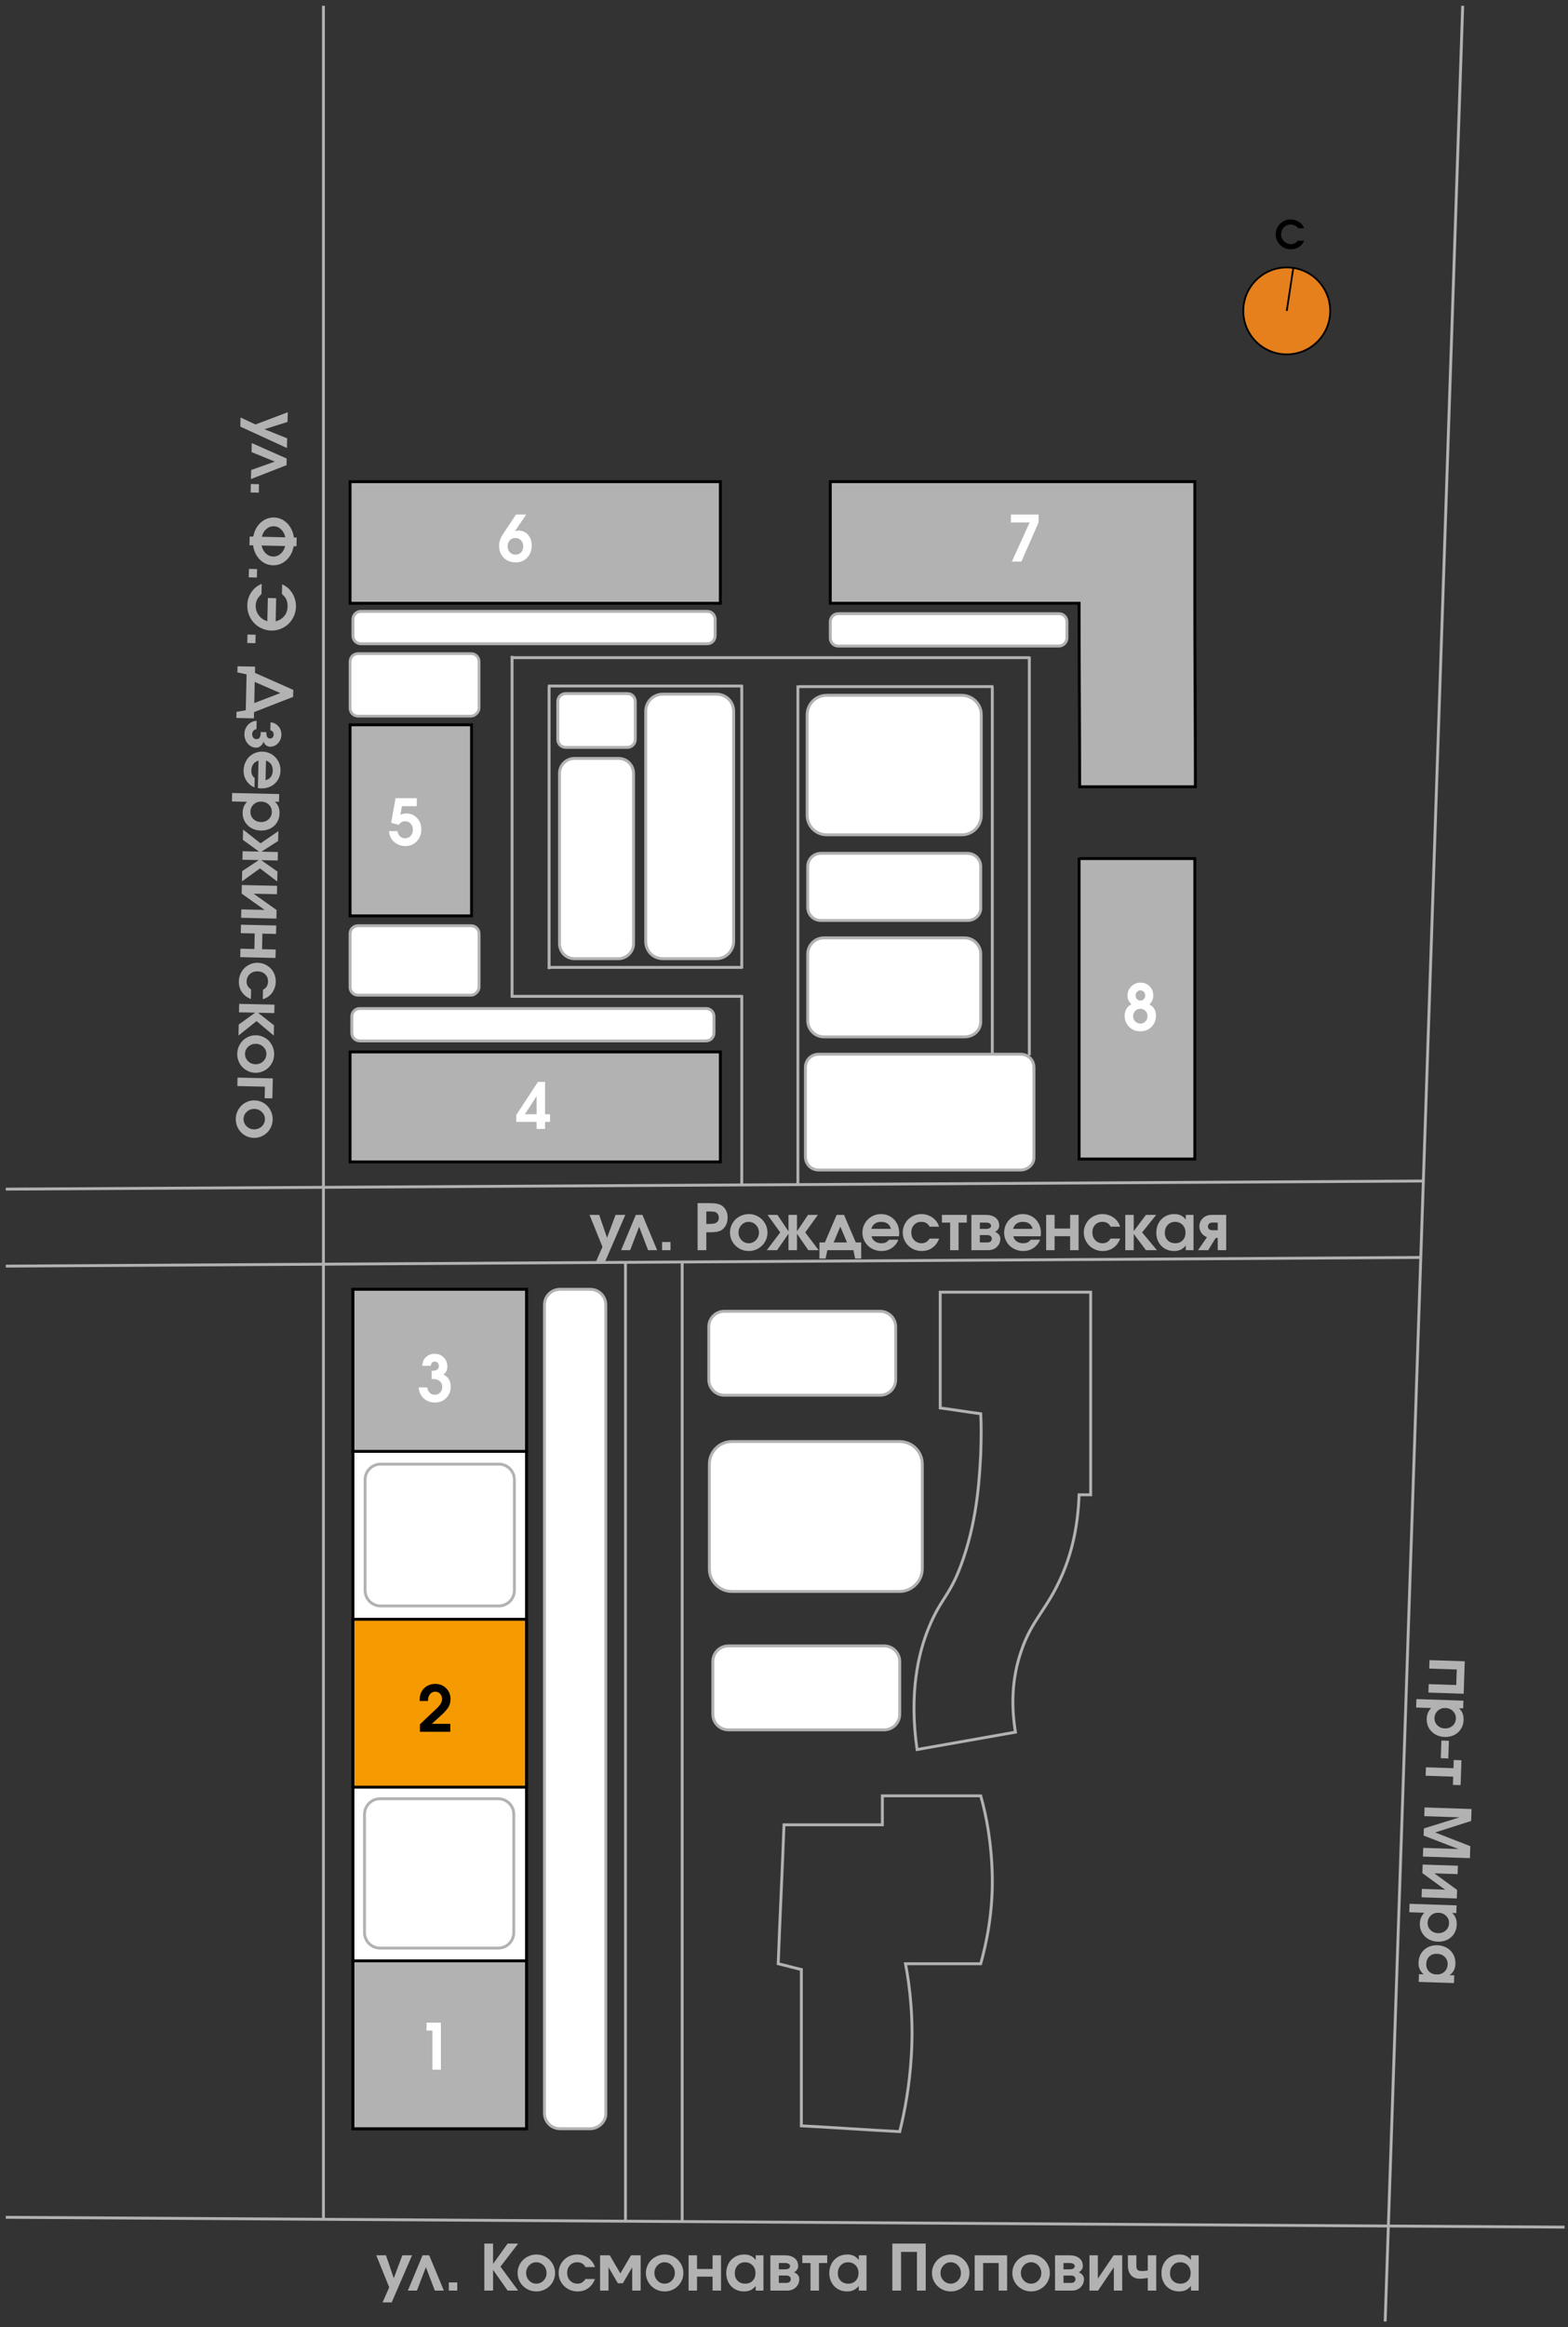
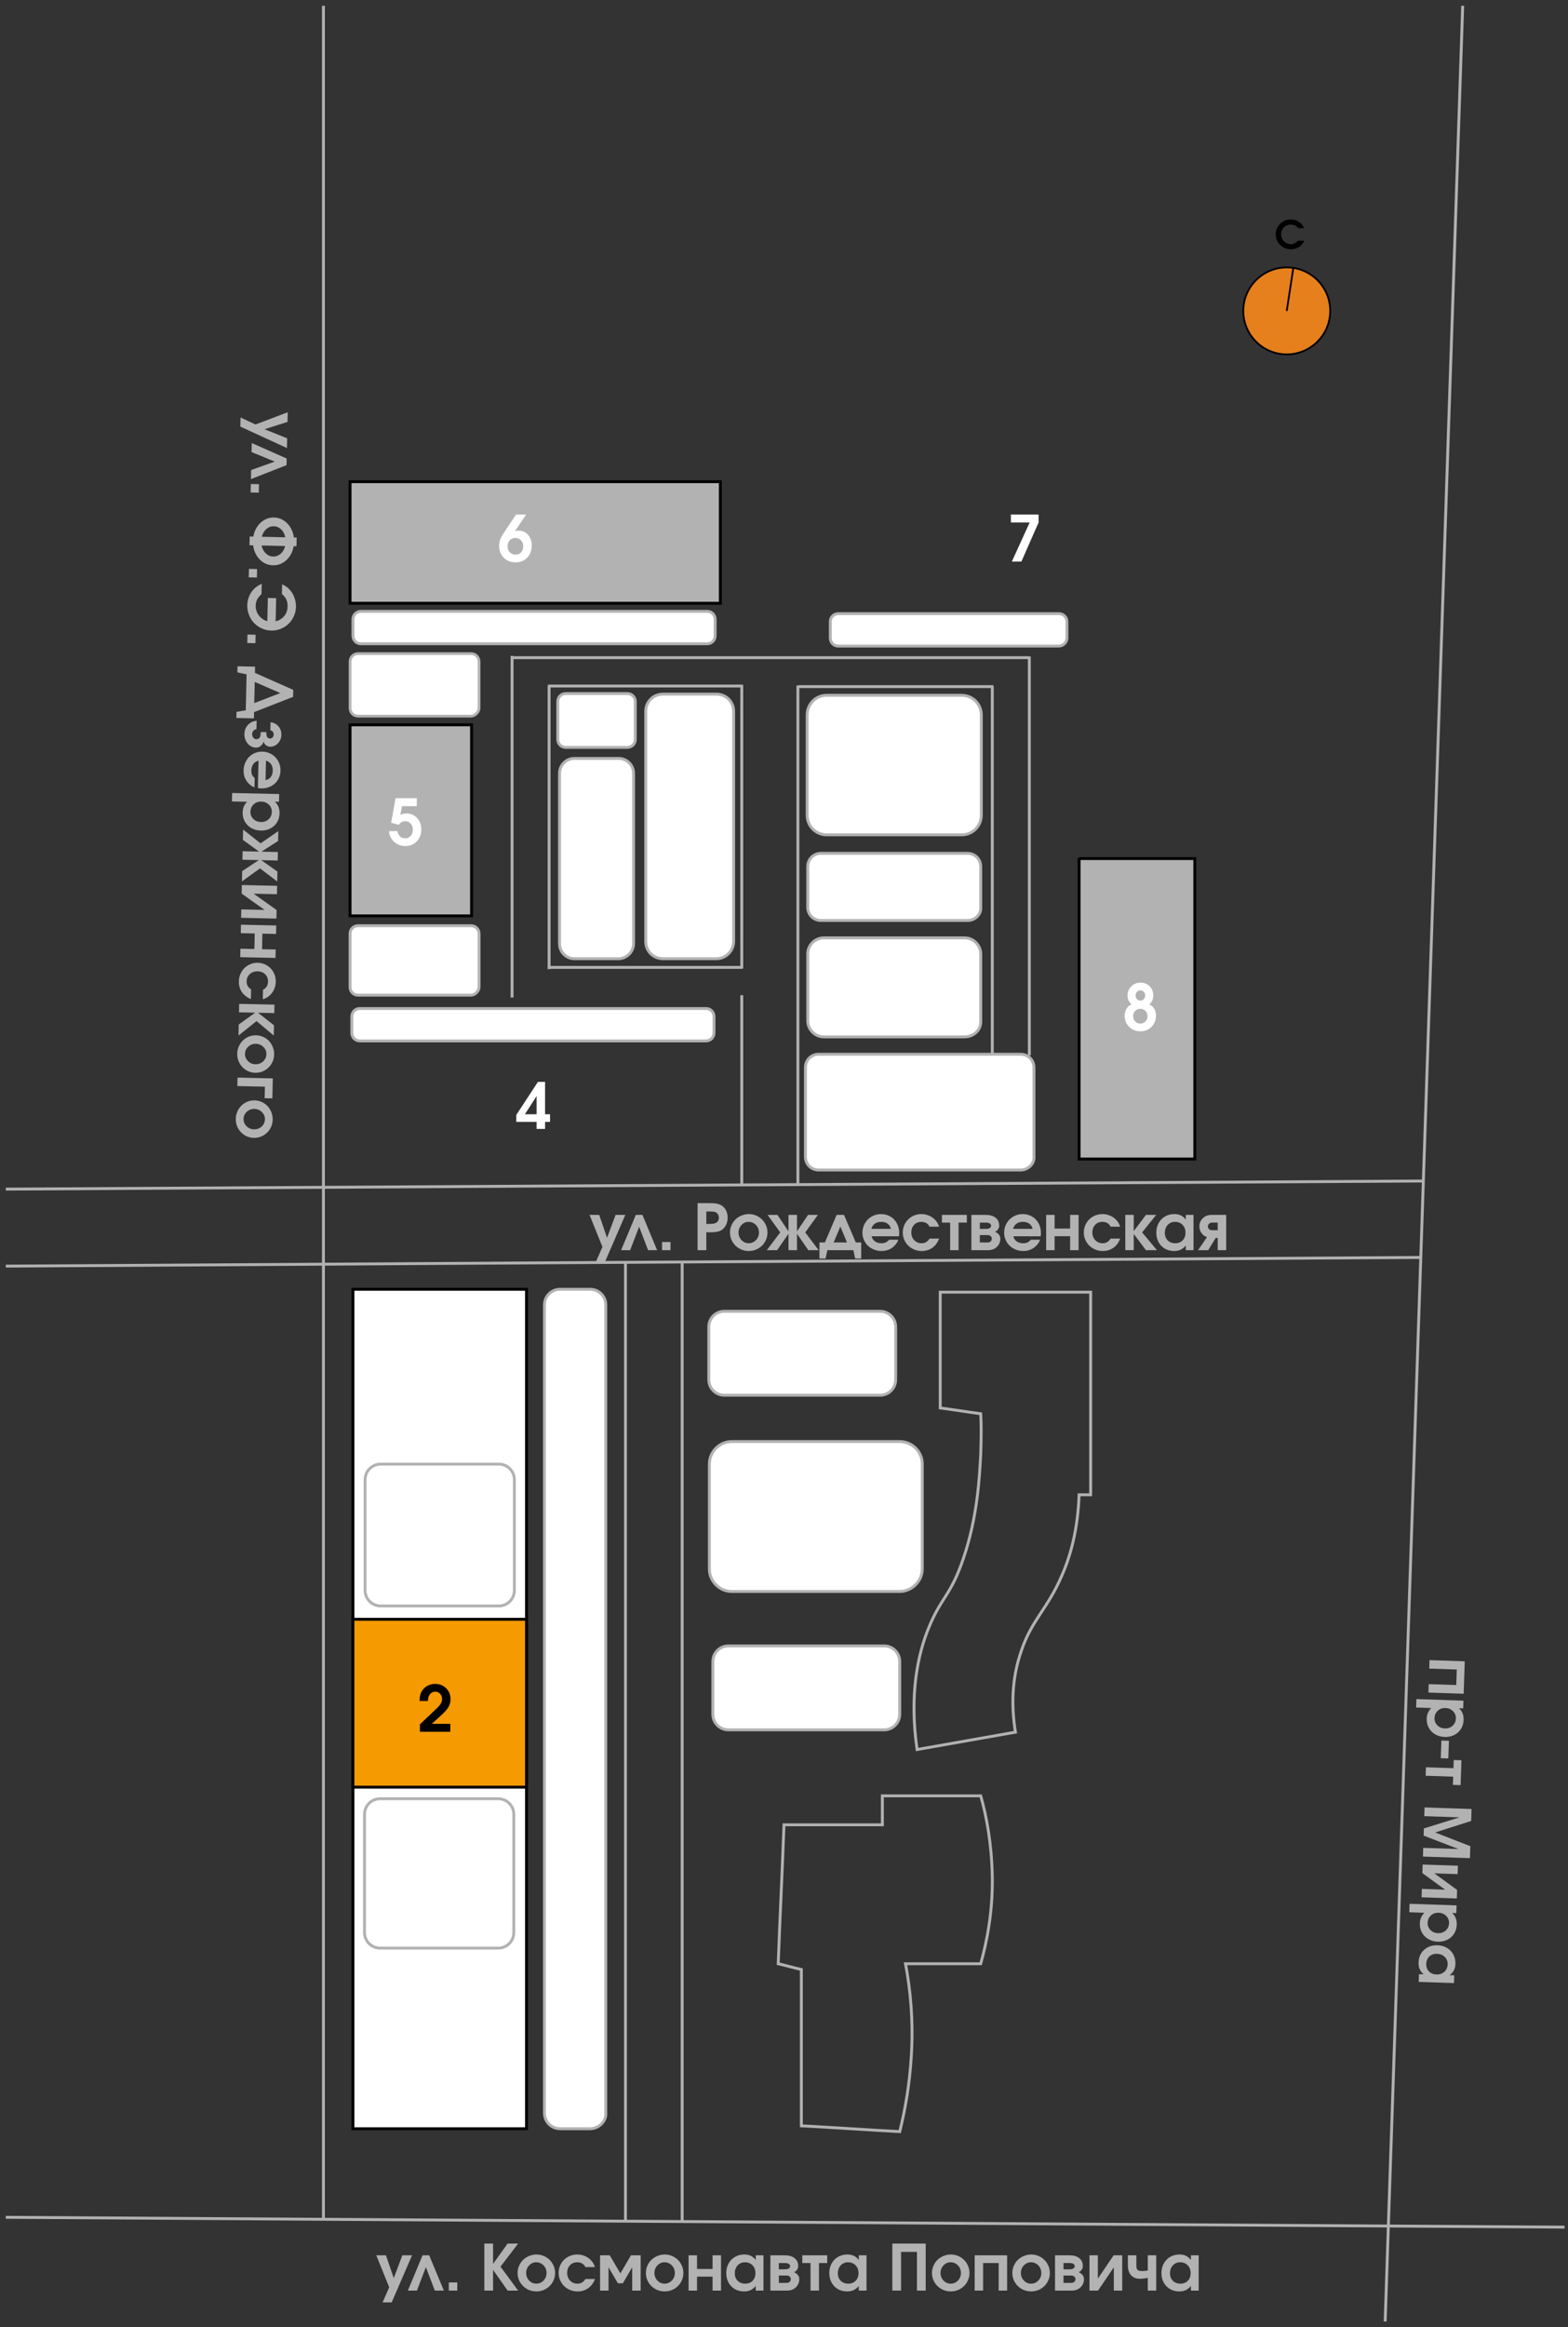
<svg xmlns="http://www.w3.org/2000/svg" width="271" height="402" viewBox="0 0 271 402" fill="none">
  <rect x="0" y="0" width="271" height="402" fill="#333333" stroke="none" />
  <g clip-path="url(#clip0_3044_1359)">
    <path d="M91 222.7H61V367.7H91V222.7Z" fill="white" stroke="black" stroke-width="0.5" stroke-miterlimit="10" />
-     <path d="M91 338.7H61V367.7H91V338.7Z" fill="#B2B2B2" stroke="black" stroke-width="0.5" stroke-miterlimit="10" />
    <path d="M91 279.7H61V308.7H91V279.7Z" fill="#F59A00" stroke="black" stroke-width="0.5" stroke-miterlimit="10" />
-     <path d="M91 222.7H61V250.7H91V222.7Z" fill="#B2B2B2" stroke="black" stroke-width="0.5" stroke-miterlimit="10" />
-     <path d="M124.5 181.7H60.5V200.7H124.5V181.7Z" fill="#B2B2B2" stroke="black" stroke-width="0.5" stroke-miterlimit="10" />
    <path d="M81.5 125.2H60.5V158.2H81.5V125.2Z" fill="#B2B2B2" stroke="black" stroke-width="0.5" stroke-miterlimit="10" />
    <path d="M124.5 83.2H60.5V104.2H124.5V83.2Z" fill="#B2B2B2" stroke="black" stroke-width="0.5" stroke-miterlimit="10" />
-     <path d="M143.5 83.2V104.2H186.5C186.5 114.8 186.6 125.3 186.6 135.9C193.3 135.9 199.9 135.9 206.6 135.9C206.6 125.3 206.5 114.8 206.5 104.2V83.2H143.5Z" fill="#B2B2B2" stroke="black" stroke-width="0.5" stroke-miterlimit="10" />
    <path d="M186.5 148.2C186.5 158.3 186.5 168.3 186.5 178.4C186.5 185.7 186.5 192.9 186.5 200.2H206.5V148.3H186.5V148.2Z" fill="#B2B2B2" stroke="black" stroke-width="0.5" stroke-miterlimit="10" />
    <path d="M158.5 302.2C164.2 301.2 169.8 300.2 175.5 299.2C174.8 294.9 174.8 290.1 176.5 285.2C178.3 279.8 181 278 183.5 272.2C185.1 268.6 186.3 264 186.5 258.2C187.2 258.2 187.8 258.2 188.5 258.2C188.5 246.5 188.5 234.9 188.5 223.2C179.8 223.2 171.2 223.2 162.5 223.2C162.5 229.9 162.5 236.5 162.5 243.2C164.8 243.5 167.2 243.9 169.5 244.2C169.6 245.9 169.6 248.3 169.5 251.2C169.3 254.8 169 261.9 166.5 269.2C164.3 275.7 162.7 275.8 160.5 281.2C158.7 285.6 157.1 292.5 158.5 302.2Z" stroke="#B2B2B2" stroke-width="0.5" stroke-miterlimit="10" />
    <path d="M155.5 368.2C149.8 367.9 144.2 367.5 138.5 367.2C138.5 358.2 138.5 349.2 138.5 340.2C137.2 339.9 135.8 339.5 134.5 339.2C134.8 331.2 135.2 323.2 135.5 315.2C141.2 315.2 146.8 315.2 152.5 315.2C152.5 313.5 152.5 311.9 152.5 310.2C158.2 310.2 163.8 310.2 169.5 310.2C170.5 313.7 171.4 318.5 171.5 324.2C171.6 330.4 170.5 335.6 169.5 339.2C165.2 339.2 160.8 339.2 156.5 339.2C157.3 343.4 157.9 348.9 157.5 355.2C157.2 360.2 156.4 364.6 155.5 368.2Z" stroke="#B2B2B2" stroke-width="0.5" stroke-miterlimit="10" />
    <path d="M55.9 1V383.2" stroke="#B2B2B2" stroke-width="0.5" stroke-miterlimit="10" />
    <path d="M270.4 384.7L1 383" stroke="#B2B2B2" stroke-width="0.5" stroke-miterlimit="10" />
    <path d="M252.8 1L239.4 401" stroke="#B2B2B2" stroke-width="0.5" stroke-miterlimit="10" />
    <path d="M1 218.7L245.6 217.2" stroke="#B2B2B2" stroke-width="0.5" stroke-miterlimit="10" />
    <path d="M1 205.4L246 204" stroke="#B2B2B2" stroke-width="0.5" stroke-miterlimit="10" />
    <path d="M246.876 292.361C246.876 292.361 246.892 291.875 246.924 290.901C246.924 290.901 248.512 290.954 251.686 291.061C251.686 291.061 251.716 290.166 251.776 288.377C251.776 288.377 250.189 288.324 247.014 288.217C247.014 288.217 247.031 287.731 247.063 286.757C247.063 286.757 249.094 286.825 253.156 286.961L252.968 292.565C252.968 292.565 250.937 292.497 246.876 292.361ZM244.801 293.485C244.801 293.485 247.51 293.576 252.928 293.757C252.928 293.757 252.913 294.203 252.883 295.094C252.883 295.094 252.644 295.086 252.164 295.07C252.72 295.572 252.984 296.249 252.956 297.101C252.936 297.68 252.783 298.197 252.495 298.649C252.212 299.102 251.824 299.449 251.332 299.69C250.84 299.935 250.292 300.048 249.687 300.027C249.079 300.007 248.534 299.858 248.052 299.58C247.574 299.303 247.204 298.927 246.94 298.452C246.68 297.981 246.56 297.456 246.579 296.876C246.592 296.504 246.66 296.171 246.785 295.878C246.909 295.585 247.099 295.303 247.356 295.032L244.752 294.945L244.801 293.485ZM251.621 296.836C251.638 296.342 251.473 295.921 251.126 295.572C250.783 295.228 250.345 295.046 249.812 295.028C249.293 295.011 248.852 295.168 248.49 295.5C248.131 295.832 247.944 296.25 247.927 296.755C247.91 297.245 248.072 297.662 248.411 298.007C248.754 298.355 249.185 298.538 249.704 298.555C250.241 298.573 250.69 298.42 251.052 298.096C251.414 297.771 251.604 297.351 251.621 296.836ZM249.118 300.648C249.118 300.648 249.551 300.662 250.417 300.691C250.417 300.691 250.383 301.708 250.315 303.74C250.315 303.74 249.882 303.726 249.016 303.697C249.016 303.697 249.05 302.68 249.118 300.648ZM251.108 308.308C251.108 308.308 251.124 307.834 251.155 306.885C251.155 306.885 249.568 306.832 246.394 306.726C246.394 306.726 246.41 306.239 246.443 305.266C246.443 305.266 248.03 305.319 251.204 305.425C251.204 305.425 251.22 304.953 251.252 304.008C251.252 304.008 251.696 304.023 252.583 304.053C252.583 304.053 252.535 305.486 252.439 308.352C252.439 308.352 251.995 308.338 251.108 308.308ZM246.211 312.201C246.211 312.201 248.918 312.292 254.332 312.473C254.332 312.473 254.309 313.162 254.263 314.54C254.263 314.54 252.188 315.201 248.038 316.524C248.038 316.524 250.064 317.314 254.117 318.893C254.117 318.893 254.094 319.582 254.048 320.96C254.048 320.96 251.34 320.869 245.926 320.688C245.926 320.688 245.943 320.187 245.976 319.185C245.976 319.185 248.007 319.253 252.069 319.389C252.069 319.389 250.062 318.614 246.048 317.064C246.048 317.064 246.061 316.653 246.089 315.83C246.089 315.83 248.143 315.191 252.252 313.914C252.252 313.914 250.222 313.845 246.16 313.709C246.16 313.709 246.177 313.207 246.211 312.201ZM251.832 326.448C251.832 326.448 251.816 326.941 251.783 327.929C251.783 327.929 249.752 327.861 245.69 327.725C245.69 327.725 245.706 327.242 245.739 326.275C245.739 326.275 247.081 326.32 249.765 326.41C249.765 326.41 248.453 325.456 245.83 323.549C245.83 323.549 245.847 323.055 245.88 322.067C245.88 322.067 247.911 322.135 251.972 322.271C251.972 322.271 251.956 322.754 251.924 323.721C251.924 323.721 250.582 323.676 247.898 323.586C247.898 323.586 249.209 324.54 251.832 326.448ZM243.616 328.848C243.616 328.848 246.325 328.939 251.743 329.121C251.743 329.121 251.728 329.566 251.698 330.457C251.698 330.457 251.458 330.449 250.979 330.433C251.535 330.935 251.799 331.612 251.77 332.464C251.751 333.044 251.598 333.56 251.31 334.013C251.026 334.465 250.638 334.812 250.147 335.054C249.655 335.299 249.106 335.411 248.502 335.391C247.893 335.37 247.348 335.221 246.867 334.944C246.389 334.666 246.018 334.29 245.755 333.816C245.495 333.345 245.374 332.819 245.394 332.24C245.406 331.868 245.475 331.535 245.599 331.242C245.724 330.948 245.914 330.666 246.17 330.396L243.567 330.308L243.616 328.848ZM250.436 332.199C250.452 331.705 250.287 331.284 249.941 330.936C249.598 330.591 249.159 330.41 248.626 330.392C248.107 330.375 247.667 330.532 247.305 330.864C246.946 331.195 246.758 331.614 246.741 332.118C246.725 332.609 246.886 333.026 247.226 333.371C247.569 333.719 248 333.902 248.519 333.919C249.056 333.937 249.505 333.784 249.867 333.459C250.229 333.134 250.419 332.714 250.436 332.199ZM251.293 342.54C251.293 342.54 249.262 342.472 245.2 342.336C245.2 342.336 245.215 341.891 245.245 341C245.245 341 245.508 341.008 246.034 341.026C245.711 340.721 245.482 340.409 245.346 340.089C245.213 339.773 245.154 339.4 245.168 338.971C245.188 338.384 245.34 337.861 245.624 337.401C245.911 336.945 246.301 336.593 246.793 336.344C247.285 336.099 247.833 335.986 248.438 336.007C249.05 336.027 249.595 336.178 250.073 336.459C250.554 336.74 250.925 337.122 251.184 337.603C251.444 338.085 251.564 338.623 251.544 339.217C251.529 339.657 251.44 340.034 251.275 340.347C251.114 340.661 250.863 340.937 250.522 341.176L251.338 341.204L251.293 342.54ZM250.198 339.301C250.215 338.793 250.05 338.366 249.703 338.021C249.356 337.68 248.907 337.5 248.356 337.482C247.823 337.464 247.385 337.616 247.041 337.938C246.7 338.263 246.521 338.692 246.503 339.225C246.485 339.755 246.639 340.186 246.965 340.52C247.29 340.857 247.725 341.034 248.269 341.053C248.82 341.071 249.275 340.916 249.633 340.588C249.992 340.263 250.18 339.834 250.198 339.301Z" fill="#B2B2B2" />
    <path d="M102.981 217.982C102.981 217.982 103.363 217.113 104.125 215.377C104.125 215.377 103.38 213.534 101.891 209.85C101.891 209.85 102.448 209.85 103.561 209.85C103.561 209.85 104.012 211.168 104.915 213.803C104.915 213.803 105.407 212.485 106.392 209.85C106.392 209.85 106.952 209.85 108.073 209.85C108.073 209.85 106.9 212.561 104.555 217.982C104.555 217.982 104.03 217.982 102.981 217.982ZM113.573 215.946C113.573 215.946 113.052 215.946 112.01 215.946C112.01 215.946 111.494 214.596 110.463 211.896C110.463 211.896 109.946 213.246 108.911 215.946C108.911 215.946 108.39 215.946 107.348 215.946C107.348 215.946 108.195 213.914 109.888 209.85C109.888 209.85 110.27 209.85 111.032 209.85C111.032 209.85 111.879 211.882 113.573 215.946ZM114.427 215.946C114.427 215.946 114.427 215.477 114.427 214.539C114.427 214.539 114.914 214.539 115.888 214.539C115.888 214.539 115.888 215.008 115.888 215.946C115.888 215.946 115.401 215.946 114.427 215.946ZM120.566 215.946C120.566 215.946 120.566 213.237 120.566 207.82C120.566 207.82 121.238 207.82 122.58 207.82C123.135 207.82 123.57 207.85 123.885 207.911C124.204 207.972 124.485 208.079 124.729 208.233C125.058 208.448 125.312 208.736 125.491 209.098C125.67 209.46 125.76 209.868 125.76 210.323C125.76 210.806 125.658 211.245 125.454 211.638C125.253 212.032 124.978 212.328 124.627 212.525C124.405 212.646 124.142 212.732 123.837 212.783C123.533 212.833 123.107 212.858 122.559 212.858H122.075V215.946H120.566ZM122.075 211.413H122.516C122.974 211.413 123.318 211.377 123.547 211.305C123.762 211.245 123.93 211.13 124.052 210.962C124.177 210.793 124.24 210.593 124.24 210.36C124.24 210.102 124.177 209.882 124.052 209.7C123.927 209.517 123.755 209.395 123.536 209.334C123.322 209.284 123.003 209.259 122.58 209.259H122.075V211.413ZM129.434 209.71C130.014 209.71 130.551 209.853 131.045 210.14C131.539 210.426 131.93 210.817 132.216 211.311C132.503 211.801 132.646 212.335 132.646 212.911C132.646 213.484 132.501 214.016 132.211 214.507C131.924 214.994 131.532 215.38 131.034 215.667C130.537 215.95 129.996 216.091 129.412 216.091C128.825 216.091 128.281 215.95 127.78 215.667C127.282 215.38 126.888 214.994 126.598 214.507C126.308 214.016 126.163 213.484 126.163 212.911C126.163 212.475 126.247 212.059 126.415 211.665C126.587 211.268 126.818 210.928 127.108 210.645C127.402 210.358 127.751 210.131 128.156 209.963C128.56 209.794 128.986 209.71 129.434 209.71ZM129.375 211.053C128.902 211.053 128.494 211.236 128.15 211.601C127.81 211.963 127.64 212.396 127.64 212.901C127.64 213.409 127.812 213.844 128.156 214.206C128.499 214.568 128.913 214.748 129.396 214.748C129.883 214.748 130.3 214.569 130.648 214.211C130.995 213.85 131.169 213.416 131.169 212.911C131.169 212.389 130.995 211.948 130.648 211.59C130.3 211.232 129.876 211.053 129.375 211.053ZM137.743 212.691C137.743 212.691 138.38 211.744 139.655 209.85C139.655 209.85 140.224 209.85 141.363 209.85C141.363 209.85 140.633 210.86 139.172 212.879C139.172 212.879 139.945 213.902 141.492 215.946C141.492 215.946 140.898 215.946 139.709 215.946C139.709 215.946 139.053 215.001 137.743 213.11C137.743 213.11 137.743 214.055 137.743 215.946C137.743 215.946 137.254 215.946 136.277 215.946C136.277 215.946 136.277 215.001 136.277 213.11C136.277 213.11 135.621 214.055 134.311 215.946C134.311 215.946 133.716 215.946 132.528 215.946C132.528 215.946 133.301 214.924 134.848 212.879C134.848 212.879 134.119 211.869 132.662 209.85C132.662 209.85 133.229 209.85 134.365 209.85C134.365 209.85 135.002 210.797 136.277 212.691C136.277 212.691 136.277 211.744 136.277 209.85C136.277 209.85 136.765 209.85 137.743 209.85C137.743 209.85 137.743 210.797 137.743 212.691ZM148.845 217.396C148.845 217.396 148.496 217.396 147.798 217.396C147.798 217.396 147.696 216.913 147.491 215.946C147.491 215.946 145.991 215.946 142.99 215.946C142.99 215.946 142.888 216.43 142.684 217.396C142.684 217.396 142.332 217.396 141.626 217.396C141.626 217.396 141.626 216.469 141.626 214.614C141.626 214.614 141.94 214.614 142.566 214.614C142.566 214.614 143.243 213.026 144.596 209.85C144.596 209.85 145.023 209.85 145.875 209.85C145.875 209.85 146.553 211.438 147.91 214.614C147.91 214.614 148.222 214.614 148.845 214.614C148.845 214.614 148.845 215.541 148.845 217.396ZM146.39 214.614C146.39 214.614 146.005 213.697 145.236 211.864C145.236 211.864 144.851 212.781 144.081 214.614C144.081 214.614 144.851 214.614 146.39 214.614ZM155.36 213.551C155.36 213.551 153.786 213.551 150.639 213.551C150.728 213.919 150.924 214.211 151.224 214.426C151.525 214.641 151.892 214.748 152.325 214.748C152.626 214.748 152.877 214.704 153.077 214.614C153.278 214.521 153.473 214.363 153.663 214.141H155.258C155.172 214.417 155.011 214.7 154.775 214.99C154.144 215.724 153.339 216.091 152.358 216.091C151.899 216.091 151.466 216.009 151.058 215.844C150.65 215.679 150.299 215.457 150.005 215.178C149.715 214.895 149.484 214.559 149.312 214.168C149.14 213.774 149.054 213.359 149.054 212.922C149.054 212.335 149.196 211.796 149.479 211.305C149.765 210.811 150.154 210.423 150.644 210.14C151.138 209.853 151.679 209.71 152.266 209.71C152.864 209.71 153.403 209.852 153.883 210.135C154.363 210.414 154.737 210.804 155.006 211.305C155.278 211.803 155.414 212.364 155.414 212.987C155.414 213.187 155.396 213.375 155.36 213.551ZM150.596 212.262H153.974C153.881 211.871 153.69 211.572 153.4 211.365C153.11 211.157 152.739 211.053 152.288 211.053C151.851 211.053 151.488 211.157 151.198 211.365C150.911 211.569 150.711 211.868 150.596 212.262ZM160.661 213.943C160.661 213.943 161.211 213.943 162.31 213.943C162.056 214.627 161.666 215.157 161.139 215.533C160.617 215.905 159.999 216.091 159.286 216.091C158.842 216.091 158.418 216.007 158.013 215.839C157.612 215.67 157.267 215.445 156.977 215.162C156.687 214.879 156.456 214.541 156.284 214.147C156.112 213.753 156.026 213.338 156.026 212.901C156.026 212.313 156.168 211.776 156.45 211.289C156.733 210.799 157.12 210.414 157.611 210.135C158.105 209.852 158.647 209.71 159.238 209.71C159.675 209.71 160.09 209.789 160.484 209.947C160.882 210.101 161.229 210.323 161.526 210.613C161.719 210.802 161.872 210.989 161.983 211.171C162.097 211.35 162.206 211.588 162.31 211.886H160.661C160.375 211.331 159.9 211.053 159.238 211.053C158.73 211.053 158.312 211.225 157.987 211.569C157.664 211.909 157.503 212.349 157.503 212.89C157.503 213.423 157.671 213.867 158.008 214.222C158.348 214.573 158.771 214.748 159.276 214.748C159.576 214.748 159.836 214.684 160.054 214.555C160.276 214.426 160.479 214.222 160.661 213.943ZM167.096 211.182C167.096 211.182 166.622 211.182 165.673 211.182C165.673 211.182 165.673 212.77 165.673 215.946C165.673 215.946 165.186 215.946 164.212 215.946C164.212 215.946 164.212 214.358 164.212 211.182C164.212 211.182 163.739 211.182 162.794 211.182C162.794 211.182 162.794 210.738 162.794 209.85C162.794 209.85 164.228 209.85 167.096 209.85C167.096 209.85 167.096 210.294 167.096 211.182ZM169.346 211.182C169.346 211.182 169.346 211.545 169.346 212.272C169.346 212.272 169.69 212.272 170.378 212.272C170.678 212.272 170.906 212.224 171.06 212.127C171.214 212.027 171.291 211.893 171.291 211.724C171.291 211.556 171.212 211.424 171.054 211.327C170.9 211.23 170.675 211.182 170.378 211.182H169.346ZM169.346 213.341C169.346 213.341 169.346 213.765 169.346 214.614C169.346 214.614 169.79 214.614 170.678 214.614C170.9 214.614 171.078 214.557 171.21 214.442C171.346 214.324 171.414 214.168 171.414 213.975C171.414 213.782 171.346 213.628 171.21 213.513C171.078 213.398 170.9 213.341 170.678 213.341H169.346ZM171.973 212.777C172.227 212.874 172.442 213.024 172.617 213.228C172.796 213.429 172.886 213.678 172.886 213.975C172.886 214.526 172.689 214.994 172.295 215.377C171.901 215.756 171.395 215.946 170.775 215.946H167.885V209.85C167.885 209.85 168.722 209.85 170.394 209.85C171.085 209.85 171.64 210.011 172.059 210.333C172.481 210.656 172.693 211.119 172.693 211.724C172.693 211.957 172.621 212.17 172.478 212.364C172.338 212.557 172.17 212.695 171.973 212.777ZM179.852 213.551C179.852 213.551 178.279 213.551 175.131 213.551C175.221 213.919 175.416 214.211 175.717 214.426C176.017 214.641 176.384 214.748 176.818 214.748C177.118 214.748 177.369 214.704 177.57 214.614C177.77 214.521 177.965 214.363 178.155 214.141H179.75C179.664 214.417 179.503 214.7 179.267 214.99C178.637 215.724 177.831 216.091 176.85 216.091C176.392 216.091 175.958 216.009 175.55 215.844C175.142 215.679 174.791 215.457 174.497 215.178C174.207 214.895 173.976 214.559 173.804 214.168C173.633 213.774 173.547 213.359 173.547 212.922C173.547 212.335 173.688 211.796 173.971 211.305C174.257 210.811 174.646 210.423 175.136 210.14C175.631 209.853 176.171 209.71 176.759 209.71C177.357 209.71 177.895 209.852 178.375 210.135C178.855 210.414 179.229 210.804 179.498 211.305C179.77 211.803 179.906 212.364 179.906 212.987C179.906 213.187 179.888 213.375 179.852 213.551ZM175.088 212.262H178.467C178.373 211.871 178.182 211.572 177.892 211.365C177.602 211.157 177.231 211.053 176.78 211.053C176.343 211.053 175.98 211.157 175.69 211.365C175.403 211.569 175.203 211.868 175.088 212.262ZM186.416 215.946C186.416 215.946 185.929 215.946 184.955 215.946C184.955 215.946 184.955 215.142 184.955 213.534C184.955 213.534 184.06 213.534 182.269 213.534C182.269 213.534 182.269 214.338 182.269 215.946C182.269 215.946 181.782 215.946 180.808 215.946C180.808 215.946 180.808 213.914 180.808 209.85C180.808 209.85 181.295 209.85 182.269 209.85C182.269 209.85 182.269 210.636 182.269 212.208C182.269 212.208 183.164 212.208 184.955 212.208C184.955 212.208 184.955 211.422 184.955 209.85C184.955 209.85 185.442 209.85 186.416 209.85C186.416 209.85 186.416 211.882 186.416 215.946ZM191.953 213.943C191.953 213.943 192.503 213.943 193.602 213.943C193.348 214.627 192.958 215.157 192.431 215.533C191.909 215.905 191.291 216.091 190.578 216.091C190.134 216.091 189.71 216.007 189.305 215.839C188.904 215.67 188.559 215.445 188.269 215.162C187.979 214.879 187.748 214.541 187.576 214.147C187.404 213.753 187.318 213.338 187.318 212.901C187.318 212.313 187.46 211.776 187.742 211.289C188.025 210.799 188.412 210.414 188.903 210.135C189.397 209.852 189.939 209.71 190.53 209.71C190.967 209.71 191.382 209.789 191.776 209.947C192.174 210.101 192.521 210.323 192.818 210.613C193.011 210.802 193.164 210.989 193.275 211.171C193.389 211.35 193.498 211.588 193.602 211.886H191.953C191.667 211.331 191.192 211.053 190.53 211.053C190.022 211.053 189.604 211.225 189.279 211.569C188.956 211.909 188.795 212.349 188.795 212.89C188.795 213.423 188.963 213.867 189.3 214.222C189.64 214.573 190.063 214.748 190.568 214.748C190.868 214.748 191.128 214.684 191.346 214.555C191.568 214.426 191.771 214.222 191.953 213.943ZM194.483 215.946C194.483 215.946 194.483 213.914 194.483 209.85C194.483 209.85 194.97 209.85 195.944 209.85C195.944 209.85 195.944 210.786 195.944 212.659C195.944 212.659 196.648 211.723 198.055 209.85C198.055 209.85 198.646 209.85 199.827 209.85C199.827 209.85 199.016 210.86 197.394 212.879C197.394 212.879 198.248 213.902 199.956 215.946C199.956 215.946 199.323 215.946 198.055 215.946C198.055 215.946 197.351 215.012 195.944 213.142C195.944 213.142 195.944 214.077 195.944 215.946C195.944 215.946 195.457 215.946 194.483 215.946ZM206.278 209.85C206.278 209.85 206.278 211.882 206.278 215.946C206.278 215.946 205.832 215.946 204.941 215.946C204.941 215.946 204.941 215.683 204.941 215.157C204.647 215.49 204.343 215.729 204.028 215.876C203.716 216.02 203.345 216.091 202.916 216.091C202.329 216.091 201.8 215.957 201.331 215.688C200.866 215.416 200.501 215.038 200.236 214.555C199.974 214.072 199.844 213.527 199.844 212.922C199.844 212.31 199.976 211.76 200.241 211.273C200.506 210.783 200.875 210.4 201.347 210.124C201.82 209.848 202.354 209.71 202.948 209.71C203.388 209.71 203.768 209.787 204.087 209.941C204.405 210.092 204.69 210.333 204.941 210.666V209.85H206.278ZM203.077 211.053C202.568 211.053 202.148 211.232 201.815 211.59C201.485 211.948 201.321 212.403 201.321 212.954C201.321 213.488 201.487 213.921 201.82 214.254C202.157 214.584 202.592 214.748 203.125 214.748C203.655 214.748 204.081 214.58 204.404 214.243C204.729 213.907 204.892 213.466 204.892 212.922C204.892 212.371 204.722 211.921 204.382 211.574C204.045 211.227 203.61 211.053 203.077 211.053ZM210.462 212.503C210.462 212.503 210.462 212.063 210.462 211.182C210.462 211.182 210.142 211.182 209.501 211.182C209.282 211.182 209.105 211.245 208.969 211.37C208.833 211.492 208.765 211.649 208.765 211.843C208.765 212.036 208.833 212.195 208.969 212.321C209.105 212.442 209.282 212.503 209.501 212.503H210.462ZM208.604 213.701C208.203 213.554 207.884 213.312 207.648 212.976C207.411 212.636 207.293 212.258 207.293 211.843C207.293 211.288 207.49 210.817 207.884 210.43C208.278 210.043 208.785 209.85 209.404 209.85H211.923V215.946C211.923 215.946 211.436 215.946 210.462 215.946C210.462 215.946 210.462 215.242 210.462 213.835C210.462 213.835 210.344 213.835 210.108 213.835C210.108 213.835 209.678 214.539 208.819 215.946C208.819 215.946 208.233 215.946 207.062 215.946C207.062 215.946 207.576 215.198 208.604 213.701Z" fill="#B2B2B2" />
    <path d="M41.575 72.116C41.575 72.116 42.434 72.517 44.154 73.319C44.154 73.319 46.012 72.615 49.73 71.209C49.73 71.209 49.717 71.765 49.692 72.879C49.692 72.879 48.364 73.3 45.709 74.143C45.709 74.143 47.016 74.665 49.629 75.709C49.629 75.709 49.616 76.269 49.591 77.389C49.591 77.389 46.907 76.156 41.539 73.69C41.539 73.69 41.551 73.165 41.575 72.116ZM43.373 82.752C43.373 82.752 43.384 82.231 43.408 81.189C43.408 81.189 44.769 80.704 47.491 79.733C47.491 79.733 46.153 79.186 43.477 78.09C43.477 78.09 43.489 77.57 43.512 76.528C43.512 76.528 45.525 77.42 49.55 79.204C49.55 79.204 49.542 79.586 49.525 80.348C49.525 80.348 47.474 81.149 43.373 82.752ZM43.353 83.605C43.353 83.605 43.822 83.616 44.76 83.637C44.76 83.637 44.749 84.124 44.728 85.098C44.728 85.098 44.259 85.087 43.321 85.066C43.321 85.066 43.332 84.579 43.353 83.605ZM49.286 94.317C49.286 94.317 47.93 94.287 45.216 94.226C45.329 94.784 45.568 95.237 45.932 95.585C46.297 95.937 46.723 96.119 47.21 96.13C47.697 96.141 48.13 95.978 48.51 95.643C48.89 95.311 49.149 94.869 49.286 94.317ZM45.25 92.717L49.31 92.808C49.193 92.25 48.954 91.796 48.593 91.444C48.232 91.095 47.81 90.916 47.327 90.905C46.84 90.894 46.406 91.054 46.026 91.386C45.647 91.721 45.388 92.165 45.25 92.717ZM50.792 92.841L51.275 92.852L51.241 94.361C51.241 94.361 51.08 94.358 50.758 94.35C50.586 95.328 50.166 96.126 49.501 96.745C48.835 97.364 48.06 97.664 47.176 97.644C46.291 97.624 45.531 97.29 44.893 96.642C44.256 95.994 43.873 95.177 43.745 94.193L43.116 94.179C43.116 94.179 43.128 93.676 43.15 92.67C43.15 92.67 43.36 92.675 43.779 92.684C43.889 92.046 44.114 91.474 44.451 90.969C44.792 90.465 45.216 90.071 45.724 89.789C46.232 89.507 46.777 89.372 47.361 89.385C47.944 89.398 48.483 89.557 48.978 89.862C49.473 90.167 49.877 90.579 50.191 91.098C50.509 91.617 50.709 92.198 50.792 92.841ZM43.025 98.266C43.025 98.266 43.494 98.276 44.432 98.297C44.432 98.297 44.421 98.784 44.399 99.758C44.399 99.758 43.93 99.747 42.992 99.726C42.992 99.726 43.003 99.239 43.025 98.266ZM45.194 102.618C44.843 102.943 44.591 103.258 44.437 103.563C44.283 103.871 44.202 104.22 44.193 104.61C44.179 105.237 44.36 105.799 44.736 106.299C45.115 106.798 45.604 107.131 46.202 107.299L46.291 103.292L47.731 103.325C47.731 103.325 47.701 104.657 47.641 107.32C48.066 107.222 48.441 107.039 48.766 106.77C49.371 106.283 49.683 105.614 49.702 104.766C49.713 104.293 49.64 103.887 49.483 103.547C49.329 103.207 49.076 102.895 48.724 102.611L48.762 100.93C49.102 101.092 49.378 101.252 49.59 101.411C49.801 101.573 50.013 101.786 50.225 102.048C50.535 102.431 50.769 102.863 50.927 103.343C51.088 103.826 51.163 104.324 51.151 104.836C51.139 105.402 51.016 105.94 50.782 106.45C50.548 106.961 50.241 107.398 49.861 107.762C49.48 108.126 49.029 108.413 48.509 108.624C47.989 108.834 47.445 108.933 46.88 108.92C46.303 108.907 45.755 108.782 45.233 108.545C44.716 108.308 44.272 107.993 43.901 107.602C43.533 107.214 43.245 106.752 43.034 106.217C42.824 105.686 42.726 105.129 42.739 104.545C42.758 103.711 42.991 102.962 43.439 102.299C43.888 101.636 44.486 101.153 45.234 100.851L45.194 102.618ZM42.77 109.607C42.77 109.607 43.239 109.618 44.177 109.639C44.177 109.639 44.166 110.125 44.145 111.099C44.145 111.099 43.676 111.089 42.738 111.068C42.738 111.068 42.748 110.581 42.77 109.607ZM40.852 124.017C40.852 124.017 40.859 123.664 40.875 122.959C40.875 122.959 41.409 122.869 42.477 122.688C42.477 122.688 42.523 120.621 42.616 116.486C42.616 116.486 42.087 116.37 41.028 116.139C41.028 116.139 41.036 115.788 41.052 115.086C41.052 115.086 42.063 115.109 44.086 115.154C44.086 115.154 44.078 115.512 44.062 116.228C44.062 116.228 46.27 117.207 50.685 119.165C50.685 119.165 50.676 119.568 50.658 120.374C50.658 120.374 48.408 121.251 43.91 123.005C43.91 123.005 43.902 123.365 43.886 124.085C43.886 124.085 42.874 124.062 40.852 124.017ZM44.027 117.791C44.027 117.791 43.999 119.008 43.945 121.443C43.945 121.443 45.444 120.867 48.443 119.717C48.443 119.717 46.971 119.075 44.027 117.791ZM45.068 126.443L46.035 126.465C46.027 126.841 46.071 127.116 46.167 127.29C46.267 127.467 46.442 127.559 46.693 127.565C46.854 127.568 46.993 127.505 47.111 127.375C47.232 127.245 47.294 127.086 47.299 126.896C47.303 126.695 47.251 126.528 47.143 126.393C47.035 126.258 46.896 126.172 46.725 126.136L46.756 124.762C47.302 124.813 47.754 125.042 48.11 125.447C48.47 125.853 48.644 126.346 48.63 126.926C48.617 127.509 48.418 128.001 48.033 128.401C47.652 128.8 47.194 128.994 46.661 128.982C46.41 128.977 46.179 128.891 45.968 128.725C45.757 128.563 45.624 128.352 45.569 128.093L45.558 128.093C45.472 128.395 45.304 128.647 45.052 128.85C44.804 129.055 44.538 129.155 44.256 129.149C43.88 129.14 43.535 129.029 43.221 128.814C42.91 128.599 42.666 128.311 42.488 127.949C42.313 127.59 42.231 127.201 42.24 126.782C42.254 126.152 42.467 125.622 42.878 125.19C43.292 124.763 43.786 124.536 44.36 124.509L44.327 125.959C44.115 125.976 43.94 126.063 43.8 126.221C43.66 126.379 43.588 126.576 43.583 126.813C43.577 127.049 43.643 127.251 43.779 127.419C43.914 127.587 44.084 127.673 44.289 127.677C44.417 127.68 44.527 127.661 44.618 127.62C44.712 127.583 44.786 127.531 44.841 127.464C44.897 127.397 44.94 127.307 44.971 127.193C45.006 127.083 45.028 126.97 45.038 126.856C45.051 126.745 45.061 126.608 45.068 126.443ZM44.572 136.119C44.572 136.119 44.607 134.545 44.678 131.399C44.307 131.48 44.011 131.668 43.789 131.964C43.568 132.26 43.452 132.625 43.443 133.058C43.436 133.359 43.475 133.61 43.56 133.813C43.649 134.015 43.802 134.214 44.019 134.409L43.984 136.004C43.71 135.911 43.431 135.744 43.146 135.501C42.426 134.855 42.077 134.041 42.099 133.06C42.11 132.602 42.202 132.17 42.376 131.766C42.549 131.362 42.779 131.016 43.065 130.728C43.354 130.445 43.696 130.221 44.09 130.058C44.488 129.895 44.905 129.819 45.342 129.829C45.929 129.842 46.465 129.995 46.949 130.289C47.436 130.586 47.816 130.984 48.088 131.48C48.363 131.981 48.494 132.525 48.481 133.112C48.468 133.71 48.314 134.245 48.02 134.719C47.73 135.192 47.332 135.558 46.825 135.815C46.321 136.076 45.758 136.199 45.135 136.185C44.934 136.181 44.747 136.159 44.572 136.119ZM45.968 131.385L45.892 134.762C46.284 134.678 46.587 134.493 46.802 134.208C47.016 133.922 47.128 133.554 47.138 133.103C47.148 132.666 47.052 132.301 46.851 132.006C46.653 131.715 46.359 131.508 45.968 131.385ZM40.12 136.975C40.12 136.975 42.83 137.036 48.251 137.158C48.251 137.158 48.241 137.603 48.221 138.495C48.221 138.495 47.981 138.489 47.501 138.479C48.063 138.975 48.334 139.649 48.315 140.501C48.302 141.081 48.155 141.599 47.872 142.054C47.593 142.51 47.209 142.862 46.72 143.109C46.231 143.359 45.684 143.478 45.079 143.464C44.47 143.45 43.924 143.307 43.439 143.035C42.958 142.763 42.583 142.391 42.314 141.919C42.049 141.451 41.923 140.927 41.936 140.347C41.944 139.975 42.009 139.641 42.13 139.347C42.252 139.052 42.439 138.768 42.692 138.494L40.088 138.436L40.12 136.975ZM46.978 140.251C46.989 139.757 46.819 139.337 46.469 138.993C46.122 138.652 45.681 138.475 45.148 138.464C44.629 138.452 44.19 138.614 43.832 138.95C43.477 139.286 43.294 139.706 43.282 140.211C43.271 140.701 43.437 141.117 43.781 141.458C44.128 141.802 44.561 141.98 45.08 141.992C45.617 142.004 46.064 141.846 46.423 141.517C46.781 141.188 46.966 140.766 46.978 140.251ZM45.152 148.575C45.152 148.575 46.085 149.234 47.95 150.551C47.95 150.551 47.938 151.12 47.912 152.258C47.912 152.258 46.919 151.505 44.932 149.999C44.932 149.999 43.893 150.75 41.814 152.25C41.814 152.25 41.827 151.656 41.854 150.468C41.854 150.468 42.814 149.834 44.733 148.566C44.733 148.566 43.788 148.544 41.898 148.502C41.898 148.502 41.909 148.013 41.931 147.036C41.931 147.036 42.876 147.057 44.766 147.1C44.766 147.1 43.836 146.423 41.975 145.071C41.975 145.071 41.988 144.476 42.015 143.288C42.015 143.288 43.02 144.084 45.029 145.676C45.029 145.676 46.055 144.971 48.107 143.559C48.107 143.559 48.094 144.126 48.069 145.261C48.069 145.261 47.108 145.877 45.185 147.109C45.185 147.109 46.132 147.13 48.026 147.173C48.026 147.173 48.015 147.661 47.993 148.639C47.993 148.639 47.046 148.618 45.152 148.575ZM47.801 157.188C47.801 157.188 47.79 157.682 47.768 158.67C47.768 158.67 45.736 158.624 41.673 158.533C41.673 158.533 41.684 158.05 41.706 157.083C41.706 157.083 43.048 157.114 45.733 157.174C45.733 157.174 44.411 156.234 41.767 154.355C41.767 154.355 41.778 153.861 41.8 152.873C41.8 152.873 43.832 152.919 47.895 153.01C47.895 153.01 47.884 153.493 47.863 154.46C47.863 154.46 46.52 154.43 43.835 154.37C43.835 154.37 45.157 155.309 47.801 157.188ZM41.521 165.332C41.521 165.332 41.532 164.845 41.553 163.871C41.553 163.871 42.357 163.889 43.965 163.925C43.965 163.925 43.985 163.03 44.025 161.24C44.025 161.24 43.221 161.222 41.614 161.186C41.614 161.186 41.625 160.699 41.647 159.725C41.647 159.725 43.678 159.771 47.741 159.862C47.741 159.862 47.73 160.349 47.709 161.323C47.709 161.323 46.923 161.305 45.351 161.27C45.351 161.27 45.331 162.165 45.291 163.955C45.291 163.955 46.077 163.973 47.648 164.008C47.648 164.008 47.638 164.495 47.616 165.468C47.616 165.468 45.584 165.423 41.521 165.332ZM43.4 170.913C43.4 170.913 43.387 171.463 43.363 172.562C42.685 172.292 42.163 171.89 41.799 171.355C41.439 170.824 41.267 170.203 41.282 169.49C41.292 169.046 41.386 168.624 41.563 168.223C41.741 167.826 41.974 167.486 42.263 167.202C42.553 166.918 42.896 166.695 43.294 166.532C43.691 166.369 44.109 166.292 44.545 166.302C45.133 166.315 45.666 166.469 46.147 166.763C46.631 167.056 47.007 167.452 47.275 167.948C47.547 168.449 47.676 168.994 47.663 169.585C47.653 170.022 47.565 170.435 47.399 170.826C47.236 171.219 47.006 171.562 46.71 171.852C46.516 172.041 46.326 172.189 46.141 172.296C45.959 172.407 45.719 172.511 45.419 172.608L45.456 170.959C46.018 170.685 46.306 170.217 46.321 169.555C46.332 169.047 46.169 168.626 45.833 168.292C45.5 167.962 45.063 167.791 44.523 167.779C43.989 167.767 43.542 167.926 43.18 168.254C42.821 168.586 42.636 169.005 42.625 169.51C42.618 169.81 42.677 170.071 42.801 170.293C42.925 170.517 43.124 170.724 43.4 170.913ZM41.34 173.398C41.34 173.398 43.371 173.443 47.435 173.534C47.435 173.534 47.424 174.021 47.402 174.995C47.402 174.995 46.466 174.974 44.594 174.932C44.594 174.932 45.514 175.656 47.355 177.105C47.355 177.105 47.342 177.696 47.315 178.877C47.315 178.877 46.324 178.044 44.341 176.377C44.341 176.377 43.3 177.208 41.217 178.87C41.217 178.87 41.231 178.236 41.26 176.969C41.26 176.969 42.21 176.286 44.11 174.921C44.11 174.921 43.176 174.9 41.307 174.858C41.307 174.858 41.318 174.371 41.34 173.398ZM47.381 182.167C47.368 182.747 47.213 183.281 46.915 183.768C46.618 184.256 46.219 184.637 45.718 184.913C45.221 185.188 44.685 185.319 44.108 185.306C43.536 185.294 43.007 185.137 42.523 184.836C42.043 184.538 41.665 184.138 41.39 183.634C41.118 183.13 40.989 182.586 41.002 182.002C41.015 181.415 41.169 180.874 41.463 180.379C41.76 179.888 42.156 179.503 42.649 179.224C43.146 178.945 43.681 178.812 44.254 178.825C44.691 178.835 45.104 178.928 45.494 179.105C45.888 179.286 46.222 179.524 46.499 179.821C46.779 180.121 46.998 180.475 47.157 180.883C47.316 181.292 47.391 181.719 47.381 182.167ZM46.04 182.078C46.05 181.605 45.877 181.193 45.52 180.841C45.166 180.493 44.736 180.313 44.231 180.302C43.723 180.29 43.284 180.453 42.915 180.788C42.546 181.124 42.356 181.533 42.345 182.016C42.334 182.503 42.504 182.924 42.854 183.28C43.208 183.635 43.637 183.818 44.142 183.83C44.664 183.841 45.108 183.678 45.474 183.338C45.84 182.999 46.029 182.579 46.04 182.078ZM47.072 189.725C47.072 189.725 46.628 189.715 45.74 189.695C45.74 189.695 45.755 189.031 45.785 187.703C45.785 187.703 44.197 187.667 41.022 187.596C41.022 187.596 41.032 187.109 41.054 186.135C41.054 186.135 43.086 186.181 47.149 186.272C47.149 186.272 47.123 187.423 47.072 189.725ZM47.129 193.412C47.116 193.992 46.961 194.526 46.663 195.013C46.366 195.501 45.967 195.882 45.466 196.158C44.969 196.433 44.433 196.564 43.856 196.551C43.283 196.538 42.755 196.382 42.271 196.081C41.791 195.783 41.413 195.383 41.138 194.878C40.866 194.375 40.737 193.831 40.75 193.247C40.763 192.66 40.916 192.119 41.211 191.624C41.508 191.133 41.904 190.748 42.397 190.469C42.894 190.19 43.429 190.057 44.002 190.07C44.438 190.079 44.852 190.173 45.242 190.35C45.635 190.531 45.97 190.769 46.247 191.066C46.526 191.366 46.746 191.72 46.905 192.128C47.064 192.536 47.139 192.964 47.129 193.412ZM45.788 193.323C45.798 192.85 45.625 192.438 45.267 192.086C44.913 191.738 44.484 191.558 43.979 191.547C43.471 191.535 43.032 191.697 42.663 192.033C42.294 192.368 42.103 192.778 42.093 193.261C42.082 193.748 42.251 194.169 42.602 194.524C42.955 194.88 43.385 195.063 43.889 195.075C44.412 195.086 44.856 194.922 45.222 194.583C45.588 194.244 45.776 193.824 45.788 193.323Z" fill="#B2B2B2" />
    <path d="M66.124 397.696C66.124 397.696 66.506 396.827 67.268 395.091C67.268 395.091 66.523 393.248 65.034 389.564C65.034 389.564 65.591 389.564 66.704 389.564C66.704 389.564 67.156 390.882 68.058 393.517C68.058 393.517 68.55 392.199 69.535 389.564C69.535 389.564 70.095 389.564 71.216 389.564C71.216 389.564 70.043 392.274 67.698 397.696C67.698 397.696 67.173 397.696 66.124 397.696ZM76.716 395.66C76.716 395.66 76.195 395.66 75.153 395.66C75.153 395.66 74.638 394.31 73.606 391.61C73.606 391.61 73.089 392.96 72.054 395.66C72.054 395.66 71.533 395.66 70.491 395.66C70.491 395.66 71.338 393.628 73.031 389.564C73.031 389.564 73.413 389.564 74.175 389.564C74.175 389.564 75.022 391.596 76.716 395.66ZM77.57 395.66C77.57 395.66 77.57 395.191 77.57 394.253C77.57 394.253 78.057 394.253 79.031 394.253C79.031 394.253 79.031 394.722 79.031 395.66C79.031 395.66 78.544 395.66 77.57 395.66ZM83.709 395.66C83.709 395.66 83.709 392.951 83.709 387.534C83.709 387.534 84.212 387.534 85.219 387.534C85.219 387.534 85.219 388.703 85.219 391.041C85.219 391.041 86.058 389.872 87.737 387.534C87.737 387.534 88.343 387.534 89.553 387.534C89.553 387.534 88.534 388.864 86.497 391.524C86.497 391.524 87.516 392.903 89.553 395.66C89.553 395.66 88.948 395.66 87.737 395.66C87.737 395.66 86.898 394.468 85.219 392.083C85.219 392.083 85.219 393.275 85.219 395.66C85.219 395.66 84.715 395.66 83.709 395.66ZM92.727 389.424C93.307 389.424 93.844 389.567 94.339 389.854C94.833 390.14 95.223 390.531 95.51 391.025C95.796 391.515 95.939 392.049 95.939 392.625C95.939 393.198 95.794 393.73 95.504 394.221C95.218 394.708 94.826 395.094 94.328 395.381C93.83 395.664 93.29 395.805 92.706 395.805C92.119 395.805 91.574 395.664 91.073 395.381C90.575 395.094 90.181 394.708 89.891 394.221C89.601 393.73 89.456 393.198 89.456 392.625C89.456 392.188 89.54 391.773 89.709 391.379C89.881 390.982 90.112 390.642 90.402 390.359C90.695 390.072 91.044 389.845 91.449 389.677C91.854 389.508 92.28 389.424 92.727 389.424ZM92.668 390.767C92.196 390.767 91.787 390.95 91.444 391.315C91.103 391.676 90.933 392.11 90.933 392.615C90.933 393.123 91.105 393.558 91.449 393.92C91.793 394.281 92.206 394.462 92.69 394.462C93.177 394.462 93.594 394.283 93.941 393.925C94.288 393.563 94.462 393.13 94.462 392.625C94.462 392.103 94.288 391.662 93.941 391.304C93.594 390.946 93.169 390.767 92.668 390.767ZM101.181 393.657C101.181 393.657 101.731 393.657 102.83 393.657C102.576 394.341 102.186 394.87 101.659 395.246C101.137 395.619 100.519 395.805 99.806 395.805C99.362 395.805 98.938 395.721 98.533 395.553C98.132 395.384 97.787 395.159 97.497 394.876C97.207 394.593 96.976 394.255 96.804 393.861C96.632 393.467 96.546 393.051 96.546 392.615C96.546 392.027 96.688 391.49 96.971 391.003C97.253 390.513 97.64 390.128 98.131 389.848C98.625 389.566 99.167 389.424 99.758 389.424C100.195 389.424 100.61 389.503 101.004 389.66C101.402 389.814 101.749 390.036 102.046 390.327C102.24 390.516 102.392 390.702 102.503 390.885C102.617 391.064 102.726 391.302 102.83 391.599H101.181C100.895 391.044 100.42 390.767 99.758 390.767C99.25 390.767 98.832 390.939 98.507 391.283C98.184 391.623 98.023 392.063 98.023 392.604C98.023 393.137 98.192 393.581 98.528 393.936C98.868 394.287 99.291 394.462 99.796 394.462C100.096 394.462 100.356 394.398 100.574 394.269C100.796 394.14 100.999 393.936 101.181 393.657ZM107.648 394.392C107.648 394.392 107.362 394.392 106.789 394.392C106.789 394.392 106.25 393.472 105.172 391.632C105.172 391.632 105.172 392.974 105.172 395.66C105.172 395.66 104.685 395.66 103.711 395.66C103.711 395.66 103.711 393.628 103.711 389.564C103.711 389.564 104.268 389.564 105.382 389.564C105.382 389.564 105.994 390.606 107.219 392.69C107.219 392.69 107.831 391.648 109.055 389.564C109.055 389.564 109.612 389.564 110.726 389.564C110.726 389.564 110.726 391.596 110.726 395.66C110.726 395.66 110.239 395.66 109.265 395.66C109.265 395.66 109.265 394.317 109.265 391.632C109.265 391.632 108.726 392.552 107.648 394.392ZM114.899 389.424C115.479 389.424 116.016 389.567 116.51 389.854C117.005 390.14 117.395 390.531 117.681 391.025C117.968 391.515 118.111 392.049 118.111 392.625C118.111 393.198 117.966 393.73 117.676 394.221C117.39 394.708 116.997 395.094 116.5 395.381C116.002 395.664 115.461 395.805 114.878 395.805C114.29 395.805 113.746 395.664 113.245 395.381C112.747 395.094 112.353 394.708 112.063 394.221C111.773 393.73 111.628 393.198 111.628 392.625C111.628 392.188 111.712 391.773 111.881 391.379C112.052 390.982 112.283 390.642 112.573 390.359C112.867 390.072 113.216 389.845 113.621 389.677C114.025 389.508 114.452 389.424 114.899 389.424ZM114.84 390.767C114.367 390.767 113.959 390.95 113.615 391.315C113.275 391.676 113.105 392.11 113.105 392.615C113.105 393.123 113.277 393.558 113.621 393.92C113.965 394.281 114.378 394.462 114.862 394.462C115.349 394.462 115.766 394.283 116.113 393.925C116.46 393.563 116.634 393.13 116.634 392.625C116.634 392.103 116.46 391.662 116.113 391.304C115.766 390.946 115.341 390.767 114.84 390.767ZM124.615 395.66C124.615 395.66 124.128 395.66 123.155 395.66C123.155 395.66 123.155 394.856 123.155 393.248C123.155 393.248 122.259 393.248 120.469 393.248C120.469 393.248 120.469 394.052 120.469 395.66C120.469 395.66 119.982 395.66 119.008 395.66C119.008 395.66 119.008 393.628 119.008 389.564C119.008 389.564 119.495 389.564 120.469 389.564C120.469 389.564 120.469 390.35 120.469 391.922C120.469 391.922 121.364 391.922 123.155 391.922C123.155 391.922 123.155 391.136 123.155 389.564C123.155 389.564 123.642 389.564 124.615 389.564C124.615 389.564 124.615 391.596 124.615 395.66ZM131.952 389.564C131.952 389.564 131.952 391.596 131.952 395.66C131.952 395.66 131.507 395.66 130.615 395.66C130.615 395.66 130.615 395.397 130.615 394.87C130.321 395.203 130.017 395.443 129.702 395.59C129.39 395.733 129.02 395.805 128.59 395.805C128.003 395.805 127.475 395.671 127.006 395.402C126.54 395.13 126.175 394.752 125.91 394.269C125.649 393.785 125.518 393.241 125.518 392.636C125.518 392.024 125.65 391.474 125.915 390.987C126.18 390.497 126.549 390.113 127.022 389.838C127.494 389.562 128.028 389.424 128.622 389.424C129.063 389.424 129.442 389.501 129.761 389.655C130.08 389.806 130.364 390.047 130.615 390.38V389.564H131.952ZM128.751 390.767C128.243 390.767 127.822 390.946 127.489 391.304C127.16 391.662 126.995 392.117 126.995 392.668C126.995 393.202 127.161 393.635 127.494 393.968C127.831 394.298 128.266 394.462 128.8 394.462C129.33 394.462 129.756 394.294 130.078 393.957C130.404 393.621 130.567 393.18 130.567 392.636C130.567 392.085 130.397 391.635 130.056 391.288C129.72 390.941 129.285 390.767 128.751 390.767ZM134.606 390.896C134.606 390.896 134.606 391.259 134.606 391.986C134.606 391.986 134.949 391.986 135.637 391.986C135.938 391.986 136.165 391.938 136.319 391.841C136.473 391.741 136.55 391.607 136.55 391.438C136.55 391.27 136.471 391.138 136.314 391.041C136.16 390.944 135.934 390.896 135.637 390.896H134.606ZM134.606 393.055C134.606 393.055 134.606 393.479 134.606 394.328C134.606 394.328 135.05 394.328 135.938 394.328C136.16 394.328 136.337 394.271 136.469 394.156C136.606 394.038 136.674 393.882 136.674 393.689C136.674 393.495 136.606 393.341 136.469 393.227C136.337 393.112 136.16 393.055 135.938 393.055H134.606ZM137.232 392.491C137.486 392.588 137.701 392.738 137.877 392.942C138.056 393.143 138.145 393.392 138.145 393.689C138.145 394.24 137.948 394.708 137.554 395.091C137.161 395.47 136.654 395.66 136.034 395.66H133.145V389.564C133.145 389.564 133.981 389.564 135.653 389.564C136.344 389.564 136.899 389.725 137.318 390.047C137.741 390.369 137.952 390.833 137.952 391.438C137.952 391.671 137.88 391.884 137.737 392.077C137.597 392.271 137.429 392.409 137.232 392.491ZM142.969 390.896C142.969 390.896 142.494 390.896 141.545 390.896C141.545 390.896 141.545 392.484 141.545 395.66C141.545 395.66 141.058 395.66 140.084 395.66C140.084 395.66 140.084 394.072 140.084 390.896C140.084 390.896 139.612 390.896 138.666 390.896C138.666 390.896 138.666 390.452 138.666 389.564C138.666 389.564 140.1 389.564 142.969 389.564C142.969 389.564 142.969 390.008 142.969 390.896ZM149.763 389.564C149.763 389.564 149.763 391.596 149.763 395.66C149.763 395.66 149.317 395.66 148.426 395.66C148.426 395.66 148.426 395.397 148.426 394.87C148.132 395.203 147.828 395.443 147.512 395.59C147.201 395.733 146.83 395.805 146.401 395.805C145.813 395.805 145.285 395.671 144.816 395.402C144.351 395.13 143.985 394.752 143.72 394.269C143.459 393.785 143.328 393.241 143.328 392.636C143.328 392.024 143.461 391.474 143.726 390.987C143.991 390.497 144.36 390.113 144.832 389.838C145.305 389.562 145.838 389.424 146.433 389.424C146.873 389.424 147.253 389.501 147.572 389.655C147.89 389.806 148.175 390.047 148.426 390.38V389.564H149.763ZM146.562 390.767C146.053 390.767 145.633 390.946 145.3 391.304C144.97 391.662 144.805 392.117 144.805 392.668C144.805 393.202 144.972 393.635 145.305 393.968C145.642 394.298 146.077 394.462 146.61 394.462C147.14 394.462 147.566 394.294 147.888 393.957C148.214 393.621 148.377 393.18 148.377 392.636C148.377 392.085 148.207 391.635 147.867 391.288C147.53 390.941 147.095 390.767 146.562 390.767ZM154.221 395.66C154.221 395.66 154.221 392.951 154.221 387.534C154.221 387.534 156.144 387.534 159.99 387.534C159.99 387.534 159.99 390.242 159.99 395.66C159.99 395.66 159.486 395.66 158.48 395.66C158.48 395.66 158.48 393.431 158.48 388.973C158.48 388.973 157.564 388.973 155.73 388.973C155.73 388.973 155.73 391.202 155.73 395.66C155.73 395.66 155.227 395.66 154.221 395.66ZM164.345 389.424C164.926 389.424 165.463 389.567 165.957 389.854C166.451 390.14 166.841 390.531 167.128 391.025C167.414 391.515 167.557 392.049 167.557 392.625C167.557 393.198 167.412 393.73 167.122 394.221C166.836 394.708 166.444 395.094 165.946 395.381C165.448 395.664 164.908 395.805 164.324 395.805C163.737 395.805 163.192 395.664 162.691 395.381C162.193 395.094 161.8 394.708 161.51 394.221C161.219 393.73 161.074 393.198 161.074 392.625C161.074 392.188 161.159 391.773 161.327 391.379C161.499 390.982 161.73 390.642 162.02 390.359C162.313 390.072 162.663 389.845 163.067 389.677C163.472 389.508 163.898 389.424 164.345 389.424ZM164.286 390.767C163.814 390.767 163.406 390.95 163.062 391.315C162.722 391.676 162.552 392.11 162.552 392.615C162.552 393.123 162.723 393.558 163.067 393.92C163.411 394.281 163.824 394.462 164.308 394.462C164.795 394.462 165.212 394.283 165.559 393.925C165.907 393.563 166.08 393.13 166.08 392.625C166.08 392.103 165.907 391.662 165.559 391.304C165.212 390.946 164.788 390.767 164.286 390.767ZM174.062 395.66C174.062 395.66 173.575 395.66 172.601 395.66C172.601 395.66 172.601 394.072 172.601 390.896C172.601 390.896 171.706 390.896 169.915 390.896C169.915 390.896 169.915 392.484 169.915 395.66C169.915 395.66 169.428 395.66 168.454 395.66C168.454 395.66 168.454 393.628 168.454 389.564H174.062C174.062 389.564 174.062 391.596 174.062 395.66ZM178.235 389.424C178.815 389.424 179.352 389.567 179.846 389.854C180.341 390.14 180.731 390.531 181.017 391.025C181.304 391.515 181.447 392.049 181.447 392.625C181.447 393.198 181.302 393.73 181.012 394.221C180.726 394.708 180.333 395.094 179.836 395.381C179.338 395.664 178.797 395.805 178.214 395.805C177.626 395.805 177.082 395.664 176.581 395.381C176.083 395.094 175.689 394.708 175.399 394.221C175.109 393.73 174.964 393.198 174.964 392.625C174.964 392.188 175.048 391.773 175.217 391.379C175.388 390.982 175.619 390.642 175.909 390.359C176.203 390.072 176.552 389.845 176.957 389.677C177.361 389.508 177.788 389.424 178.235 389.424ZM178.176 390.767C177.703 390.767 177.295 390.95 176.951 391.315C176.611 391.676 176.441 392.11 176.441 392.615C176.441 393.123 176.613 393.558 176.957 393.92C177.301 394.281 177.714 394.462 178.198 394.462C178.684 394.462 179.102 394.283 179.449 393.925C179.796 393.563 179.97 393.13 179.97 392.625C179.97 392.103 179.796 391.662 179.449 391.304C179.102 390.946 178.677 390.767 178.176 390.767ZM183.805 390.896C183.805 390.896 183.805 391.259 183.805 391.986C183.805 391.986 184.149 391.986 184.836 391.986C185.137 391.986 185.364 391.938 185.518 391.841C185.672 391.741 185.749 391.607 185.749 391.438C185.749 391.27 185.67 391.138 185.513 391.041C185.359 390.944 185.133 390.896 184.836 390.896H183.805ZM183.805 393.055C183.805 393.055 183.805 393.479 183.805 394.328C183.805 394.328 184.249 394.328 185.137 394.328C185.359 394.328 185.536 394.271 185.669 394.156C185.805 394.038 185.873 393.882 185.873 393.689C185.873 393.495 185.805 393.341 185.669 393.227C185.536 393.112 185.359 393.055 185.137 393.055H183.805ZM186.431 392.491C186.686 392.588 186.9 392.738 187.076 392.942C187.255 393.143 187.344 393.392 187.344 393.689C187.344 394.24 187.148 394.708 186.754 395.091C186.36 395.47 185.853 395.66 185.234 395.66H182.344V389.564C182.344 389.564 183.18 389.564 184.852 389.564C185.543 389.564 186.098 389.725 186.517 390.047C186.94 390.369 187.151 390.833 187.151 391.438C187.151 391.671 187.08 391.884 186.936 392.077C186.797 392.271 186.628 392.409 186.431 392.491ZM192.474 389.564C192.474 389.564 192.968 389.564 193.956 389.564C193.956 389.564 193.956 391.596 193.956 395.66C193.956 395.66 193.473 395.66 192.506 395.66C192.506 395.66 192.506 394.317 192.506 391.632C192.506 391.632 191.597 392.974 189.778 395.66C189.778 395.66 189.283 395.66 188.295 395.66C188.295 395.66 188.295 393.628 188.295 389.564C188.295 389.564 188.779 389.564 189.745 389.564C189.745 389.564 189.745 390.907 189.745 393.592C189.745 393.592 190.655 392.249 192.474 389.564ZM199.832 389.564V395.66H198.371V393.469C197.859 393.565 197.412 393.614 197.029 393.614C196.373 393.614 195.861 393.415 195.492 393.017C195.124 392.616 194.939 392.056 194.939 391.336V389.564H196.4V391.336C196.4 391.705 196.47 391.956 196.61 392.088C196.749 392.217 197.016 392.282 197.41 392.282C197.747 392.282 198.067 392.249 198.371 392.185V389.564H199.832ZM207.169 389.564C207.169 389.564 207.169 391.596 207.169 395.66C207.169 395.66 206.723 395.66 205.832 395.66C205.832 395.66 205.832 395.397 205.832 394.87C205.538 395.203 205.234 395.443 204.919 395.59C204.607 395.733 204.237 395.805 203.807 395.805C203.22 395.805 202.691 395.671 202.222 395.402C201.757 395.13 201.392 394.752 201.127 394.269C200.865 393.785 200.735 393.241 200.735 392.636C200.735 392.024 200.867 391.474 201.132 390.987C201.397 390.497 201.766 390.113 202.239 389.838C202.711 389.562 203.245 389.424 203.839 389.424C204.28 389.424 204.659 389.501 204.978 389.655C205.296 389.806 205.581 390.047 205.832 390.38V389.564H207.169ZM203.968 390.767C203.46 390.767 203.039 390.946 202.706 391.304C202.376 391.662 202.212 392.117 202.212 392.668C202.212 393.202 202.378 393.635 202.711 393.968C203.048 394.298 203.483 394.462 204.016 394.462C204.546 394.462 204.972 394.294 205.295 393.957C205.621 393.621 205.783 393.18 205.783 392.636C205.783 392.085 205.613 391.635 205.273 391.288C204.937 390.941 204.502 390.767 203.968 390.767Z" fill="#B2B2B2" />
    <path d="M74.738 357.5C74.738 357.5 74.738 355.25 74.738 350.749C74.738 350.749 74.398 350.749 73.718 350.749C73.718 350.749 73.718 350.29 73.718 349.374C73.718 349.374 74.547 349.374 76.204 349.374C76.204 349.374 76.204 352.082 76.204 357.5C76.204 357.5 75.716 357.5 74.738 357.5Z" fill="white" />
    <path d="M72.574 299.134C72.574 299.134 72.574 298.705 72.574 297.845C72.574 297.845 73.539 296.932 75.469 295.106C75.802 294.795 76.04 294.512 76.183 294.257C76.33 294.003 76.403 293.744 76.403 293.479C76.403 293.117 76.291 292.814 76.065 292.571C75.843 292.327 75.564 292.206 75.227 292.206C74.847 292.206 74.541 292.352 74.309 292.646C74.076 292.94 73.96 293.328 73.96 293.812H72.52C72.52 293.407 72.556 293.067 72.627 292.791C72.699 292.512 72.817 292.247 72.982 291.996C73.218 291.642 73.533 291.364 73.927 291.164C74.321 290.963 74.749 290.863 75.211 290.863C75.97 290.863 76.602 291.114 77.107 291.615C77.612 292.116 77.864 292.745 77.864 293.5C77.864 293.998 77.75 294.445 77.52 294.843C77.295 295.24 76.885 295.709 76.291 296.25L74.631 297.759H77.832V299.134H72.574Z" fill="black" />
    <path d="M74.599 238.201C74.599 238.201 74.599 237.732 74.599 236.793C74.95 236.783 75.216 236.741 75.399 236.67C75.7 236.534 75.85 236.296 75.85 235.955C75.85 235.73 75.784 235.545 75.651 235.402C75.519 235.259 75.347 235.187 75.136 235.187C74.932 235.187 74.774 235.246 74.663 235.365C74.556 235.483 74.486 235.669 74.454 235.923H72.971C73 235.579 73.053 235.304 73.132 235.096C73.215 234.888 73.347 234.691 73.53 234.505C73.949 234.065 74.48 233.845 75.125 233.845C75.752 233.845 76.273 234.052 76.688 234.468C77.107 234.883 77.316 235.404 77.316 236.031C77.316 236.346 77.261 236.616 77.15 236.842C77.042 237.067 76.871 237.264 76.634 237.433C77.476 237.816 77.896 238.516 77.896 239.533C77.896 240.32 77.639 240.972 77.123 241.488C76.607 242.003 75.956 242.261 75.168 242.261C74.387 242.261 73.736 242.018 73.213 241.531C72.69 241.044 72.407 240.417 72.364 239.651H73.836C73.886 240.037 74.029 240.345 74.266 240.575C74.505 240.804 74.803 240.918 75.157 240.918C75.526 240.918 75.83 240.791 76.07 240.537C76.314 240.279 76.436 239.955 76.436 239.565C76.436 239.149 76.29 238.818 76 238.571C75.714 238.324 75.327 238.201 74.84 238.201H74.599Z" fill="white" />
    <path d="M108.1 383.5V218.1" stroke="#B2B2B2" stroke-width="0.5" stroke-miterlimit="10" />
    <path d="M117.9 383.9V218.1" stroke="#B2B2B2" stroke-width="0.5" stroke-miterlimit="10" />
    <path d="M152.1 241H125.2C123.7 241 122.5 239.8 122.5 238.3V229.2C122.5 227.7 123.7 226.5 125.2 226.5H152.1C153.6 226.5 154.8 227.7 154.8 229.2V238.3C154.8 239.8 153.6 241 152.1 241Z" fill="white" stroke="#B2B2B2" stroke-width="0.5" stroke-miterlimit="10" />
    <path d="M155.5 274.9H126.5C124.4 274.9 122.6 273.2 122.6 271V252.9C122.6 250.8 124.3 249 126.5 249H155.5C157.6 249 159.4 250.7 159.4 252.9V271C159.4 273.1 157.6 274.9 155.5 274.9Z" fill="white" stroke="#B2B2B2" stroke-width="0.5" stroke-miterlimit="10" />
    <path d="M152.8 298.8H125.9C124.4 298.8 123.2 297.6 123.2 296.1V287C123.2 285.5 124.4 284.3 125.9 284.3H152.8C154.3 284.3 155.5 285.5 155.5 287V296.1C155.5 297.6 154.3 298.8 152.8 298.8Z" fill="white" stroke="#B2B2B2" stroke-width="0.5" stroke-miterlimit="10" />
    <path d="M137.9 204.6V118.4" stroke="#B2B2B2" stroke-width="0.5" stroke-miterlimit="10" />
    <path d="M128.2 167.3V118.4" stroke="#B2B2B2" stroke-width="0.5" stroke-miterlimit="10" />
    <path d="M88.3 113.6H177.9" stroke="#B2B2B2" stroke-width="0.5" stroke-miterlimit="10" />
    <path d="M138 118.6H171.7" stroke="#B2B2B2" stroke-width="0.5" stroke-miterlimit="10" />
    <path d="M177.9 182.3V113.4" stroke="#B2B2B2" stroke-width="0.5" stroke-miterlimit="10" />
    <path d="M171.5 182.1V118.6" stroke="#B2B2B2" stroke-width="0.5" stroke-miterlimit="10" />
    <path d="M128.4 118.5H94.7" stroke="#B2B2B2" stroke-width="0.5" stroke-miterlimit="10" />
    <path d="M88.5 172.3V113.3" stroke="#B2B2B2" stroke-width="0.5" stroke-miterlimit="10" />
    <path d="M94.9 167.4V118.5" stroke="#B2B2B2" stroke-width="0.5" stroke-miterlimit="10" />
    <path d="M128.3 167.1H94.7" stroke="#B2B2B2" stroke-width="0.5" stroke-miterlimit="10" />
-     <path d="M128.3 172.1H88.3" stroke="#B2B2B2" stroke-width="0.5" stroke-miterlimit="10" />
    <path d="M128.2 204.8V171.9" stroke="#B2B2B2" stroke-width="0.5" stroke-miterlimit="10" />
    <path d="M166.2 144.2H142.9C141 144.2 139.5 142.7 139.5 140.8V123.5C139.5 121.6 141 120.1 142.9 120.1H166.2C168.1 120.1 169.6 121.6 169.6 123.5V140.8C169.6 142.7 168.1 144.2 166.2 144.2Z" fill="white" stroke="#B2B2B2" stroke-width="0.5" stroke-miterlimit="10" />
    <path d="M167.2 159H141.9C140.6 159 139.6 158 139.6 156.7V149.7C139.6 148.4 140.6 147.4 141.9 147.4H167.2C168.5 147.4 169.5 148.4 169.5 149.7V156.7C169.6 158 168.5 159 167.2 159Z" fill="white" stroke="#B2B2B2" stroke-width="0.5" stroke-miterlimit="10" />
    <path d="M166.7 179.1H142.4C140.8 179.1 139.6 177.8 139.6 176.3V164.8C139.6 163.2 140.9 162 142.4 162H166.7C168.3 162 169.5 163.3 169.5 164.8V176.3C169.6 177.9 168.3 179.1 166.7 179.1Z" fill="white" stroke="#B2B2B2" stroke-width="0.5" stroke-miterlimit="10" />
    <path d="M176.4 202.1H141.5C140.2 202.1 139.2 201.1 139.2 199.8V184.4C139.2 183.1 140.2 182.1 141.5 182.1H176.4C177.7 182.1 178.7 183.1 178.7 184.4V199.8C178.8 201 177.7 202.1 176.4 202.1Z" fill="white" stroke="#B2B2B2" stroke-width="0.5" stroke-miterlimit="10" />
    <path d="M106.9 165.6H99.3C97.8 165.6 96.7 164.4 96.7 163V133.6C96.7 132.1 97.9 131 99.3 131H106.9C108.4 131 109.5 132.2 109.5 133.6V163C109.5 164.4 108.3 165.6 106.9 165.6Z" fill="white" stroke="#B2B2B2" stroke-width="0.5" stroke-miterlimit="10" />
    <path d="M123.8 165.6H114.6C112.9 165.6 111.6 164.3 111.6 162.6V122.9C111.6 121.2 112.9 119.9 114.6 119.9H123.8C125.5 119.9 126.8 121.2 126.8 122.9V162.6C126.8 164.2 125.5 165.6 123.8 165.6Z" fill="white" stroke="#B2B2B2" stroke-width="0.5" stroke-miterlimit="10" />
    <path d="M108.4 129.1H97.8C97 129.1 96.4 128.5 96.4 127.7V121.2C96.4 120.4 97 119.8 97.8 119.8H108.4C109.2 119.8 109.8 120.4 109.8 121.2V127.7C109.8 128.5 109.2 129.1 108.4 129.1Z" fill="white" stroke="#B2B2B2" stroke-width="0.5" stroke-miterlimit="10" />
    <path d="M102 367.7H96.8C95.3 367.7 94.1 366.5 94.1 365V225.4C94.1 223.9 95.3 222.7 96.8 222.7H102C103.5 222.7 104.7 223.9 104.7 225.4V365C104.8 366.4 103.5 367.7 102 367.7Z" fill="white" stroke="#B2B2B2" stroke-width="0.5" stroke-miterlimit="10" />
    <path d="M86.1 336.5H65.7C64.2 336.5 63 335.3 63 333.8V313.4C63 311.9 64.2 310.7 65.7 310.7H86.1C87.6 310.7 88.8 311.9 88.8 313.4V333.8C88.8 335.3 87.6 336.5 86.1 336.5Z" fill="white" stroke="#B2B2B2" stroke-width="0.5" stroke-miterlimit="10" />
    <path d="M86.2 277.4H65.8C64.3 277.4 63.1 276.2 63.1 274.7V255.6C63.1 254.1 64.3 252.9 65.8 252.9H86.2C87.7 252.9 88.9 254.1 88.9 255.6V274.7C88.9 276.2 87.7 277.4 86.2 277.4Z" fill="white" stroke="#B2B2B2" stroke-width="0.5" stroke-miterlimit="10" />
    <path d="M122.2 111.2H62.4C61.6 111.2 61 110.6 61 109.8V107C61 106.2 61.6 105.6 62.4 105.6H122.2C123 105.6 123.6 106.2 123.6 107V109.8C123.6 110.6 123 111.2 122.2 111.2Z" fill="white" stroke="#B2B2B2" stroke-width="0.5" stroke-miterlimit="10" />
    <path d="M183 111.6H144.9C144.1 111.6 143.5 111 143.5 110.2V107.4C143.5 106.6 144.1 106 144.9 106H183C183.8 106 184.4 106.6 184.4 107.4V110.2C184.4 111 183.7 111.6 183 111.6Z" fill="white" stroke="#B2B2B2" stroke-width="0.5" stroke-miterlimit="10" />
    <path d="M122 179.8H62.2C61.4 179.8 60.8 179.2 60.8 178.4V175.6C60.8 174.8 61.4 174.2 62.2 174.2H122C122.8 174.2 123.4 174.8 123.4 175.6V178.4C123.4 179.2 122.8 179.8 122 179.8Z" fill="white" stroke="#B2B2B2" stroke-width="0.5" stroke-miterlimit="10" />
    <path d="M81.4 171.9H61.9C61.1 171.9 60.5 171.3 60.5 170.5V161.3C60.5 160.5 61.1 159.9 61.9 159.9H81.4C82.2 159.9 82.8 160.5 82.8 161.3V170.5C82.8 171.2 82.1 171.9 81.4 171.9Z" fill="white" stroke="#B2B2B2" stroke-width="0.5" stroke-miterlimit="10" />
    <path d="M81.4 123.7H61.9C61.1 123.7 60.5 123.1 60.5 122.3V114.3C60.5 113.5 61.1 112.9 61.9 112.9H81.4C82.2 112.9 82.8 113.5 82.8 114.3V122.3C82.8 123 82.1 123.7 81.4 123.7Z" fill="white" stroke="#B2B2B2" stroke-width="0.473" stroke-miterlimit="10" />
    <path d="M89.23 192.588C89.23 192.588 90.478 190.683 92.974 186.874C92.974 186.874 93.384 186.874 94.204 186.874C94.204 186.874 94.204 188.739 94.204 192.47C94.204 192.47 94.49 192.47 95.063 192.47C95.063 192.47 95.063 192.907 95.063 193.781C95.063 193.781 94.776 193.781 94.204 193.781C94.204 193.781 94.204 194.187 94.204 195C94.204 195 93.717 195 92.743 195C92.743 195 92.743 194.594 92.743 193.781C92.743 193.781 91.572 193.781 89.23 193.781C89.23 193.781 89.23 193.383 89.23 192.588ZM92.743 192.47C92.743 192.47 92.743 191.425 92.743 189.333C92.743 189.333 92.068 190.379 90.718 192.47C90.718 192.47 91.393 192.47 92.743 192.47Z" fill="white" />
    <path d="M67.607 142.117C67.607 142.117 67.859 140.702 68.364 137.874C68.364 137.874 69.589 137.874 72.038 137.874C72.038 137.874 72.038 138.332 72.038 139.249C72.038 139.249 71.18 139.249 69.465 139.249C69.465 139.249 69.378 139.746 69.202 140.742C69.41 140.652 69.587 140.591 69.734 140.559C69.884 140.527 70.054 140.511 70.244 140.511C70.985 140.511 71.599 140.774 72.086 141.3C72.573 141.823 72.817 142.484 72.817 143.282C72.817 144.102 72.554 144.784 72.027 145.329C71.505 145.873 70.847 146.145 70.056 146.145C69.555 146.145 69.093 146.032 68.67 145.807C68.248 145.581 67.908 145.271 67.65 144.877C67.396 144.484 67.256 144.047 67.231 143.567H68.692C68.771 143.964 68.923 144.271 69.148 144.485C69.374 144.697 69.662 144.802 70.013 144.802C70.407 144.802 70.729 144.663 70.98 144.383C71.231 144.104 71.356 143.744 71.356 143.304C71.356 142.888 71.231 142.543 70.98 142.267C70.729 141.991 70.414 141.854 70.035 141.854C69.802 141.854 69.6 141.9 69.428 141.993C69.259 142.086 69.084 142.246 68.901 142.471L67.607 142.117Z" fill="white" />
    <path d="M89.19 88.874C89.19 88.874 89.774 88.874 90.941 88.874C90.941 88.874 90.291 89.837 88.992 91.763C89.203 91.692 89.423 91.656 89.652 91.656C90.304 91.656 90.841 91.897 91.264 92.381C91.686 92.864 91.897 93.48 91.897 94.228C91.897 95.081 91.636 95.781 91.113 96.329C90.594 96.873 89.928 97.145 89.115 97.145C88.578 97.145 88.091 97.025 87.654 96.785C87.217 96.542 86.876 96.205 86.628 95.775C86.385 95.346 86.263 94.866 86.263 94.336C86.263 93.939 86.322 93.57 86.44 93.23C86.562 92.886 86.772 92.495 87.069 92.059L89.19 88.874ZM89.045 92.929C88.662 92.929 88.347 93.065 88.1 93.337C87.853 93.609 87.73 93.955 87.73 94.374C87.73 94.793 87.858 95.136 88.116 95.405C88.378 95.67 88.714 95.802 89.126 95.802C89.509 95.802 89.822 95.67 90.066 95.405C90.309 95.14 90.431 94.796 90.431 94.374C90.431 93.947 90.302 93.6 90.044 93.332C89.79 93.063 89.457 92.929 89.045 92.929Z" fill="white" />
    <path d="M174.881 97C174.881 97 175.907 94.749 177.958 90.249C177.958 90.249 176.877 90.249 174.714 90.249C174.714 90.249 174.714 89.79 174.714 88.874C174.714 88.874 176.31 88.874 179.5 88.874C179.5 88.874 179.5 89.332 179.5 90.249C179.5 90.249 178.51 92.499 176.53 97C176.53 97 175.98 97 174.881 97Z" fill="white" />
    <path d="M195.542 173.478C195.287 173.209 195.112 172.965 195.015 172.747C194.918 172.529 194.87 172.267 194.87 171.963C194.87 171.343 195.087 170.817 195.52 170.384C195.957 169.947 196.485 169.729 197.104 169.729C197.742 169.729 198.27 169.94 198.689 170.362C199.111 170.781 199.323 171.308 199.323 171.941C199.323 172.604 199.095 173.116 198.641 173.478C198.816 173.585 198.949 173.673 199.038 173.741C199.128 173.805 199.212 173.882 199.291 173.972C199.62 174.351 199.785 174.844 199.785 175.449C199.785 176.219 199.527 176.861 199.011 177.377C198.499 177.889 197.858 178.145 197.088 178.145C196.319 178.145 195.674 177.887 195.155 177.372C194.636 176.856 194.376 176.219 194.376 175.459C194.376 174.894 194.53 174.421 194.838 174.042C194.924 173.931 195.015 173.836 195.112 173.757C195.212 173.674 195.355 173.581 195.542 173.478ZM197.088 171.071C196.859 171.071 196.664 171.159 196.503 171.334C196.345 171.506 196.267 171.716 196.267 171.963C196.267 172.21 196.347 172.418 196.508 172.586C196.673 172.754 196.872 172.838 197.104 172.838C197.337 172.838 197.532 172.752 197.69 172.581C197.847 172.405 197.926 172.192 197.926 171.941C197.926 171.694 197.846 171.488 197.685 171.324C197.523 171.155 197.325 171.071 197.088 171.071ZM197.067 174.251C196.727 174.251 196.437 174.376 196.197 174.627C195.957 174.874 195.837 175.173 195.837 175.524C195.837 175.882 195.959 176.185 196.202 176.432C196.446 176.679 196.746 176.802 197.104 176.802C197.452 176.802 197.742 176.681 197.975 176.437C198.207 176.19 198.324 175.882 198.324 175.513C198.324 175.159 198.202 174.86 197.958 174.616C197.719 174.373 197.421 174.251 197.067 174.251Z" fill="white" />
    <path d="M222.391 61.216C226.54 61.216 229.903 57.852 229.903 53.704C229.903 49.555 226.54 46.191 222.391 46.191C218.242 46.191 214.879 49.555 214.879 53.704C214.879 57.852 218.242 61.216 222.391 61.216Z" fill="#E5801D" stroke="black" stroke-width="0.307" stroke-miterlimit="10" />
    <path d="M223.525 46.278L222.391 53.704" stroke="black" stroke-width="0.307" stroke-miterlimit="10" />
    <path d="M224.322 41.586H225.408C225.016 42.497 224.133 43.064 223.107 43.064C221.65 43.064 220.483 41.91 220.483 40.467C220.483 39.057 221.637 37.903 223.047 37.903C223.674 37.903 224.274 38.119 224.74 38.51C225.057 38.78 225.219 39.003 225.408 39.421H224.376C224.038 38.983 223.647 38.794 223.067 38.794C222.554 38.794 222.129 38.983 221.826 39.34C221.569 39.637 221.414 40.069 221.414 40.473C221.414 41.404 222.163 42.173 223.087 42.173C223.566 42.173 223.91 42.011 224.322 41.586Z" fill="black" />
  </g>
  <defs>
    <clipPath id="clip0_3044_1359">
      <rect width="271" height="402" fill="white" />
    </clipPath>
  </defs>
</svg>